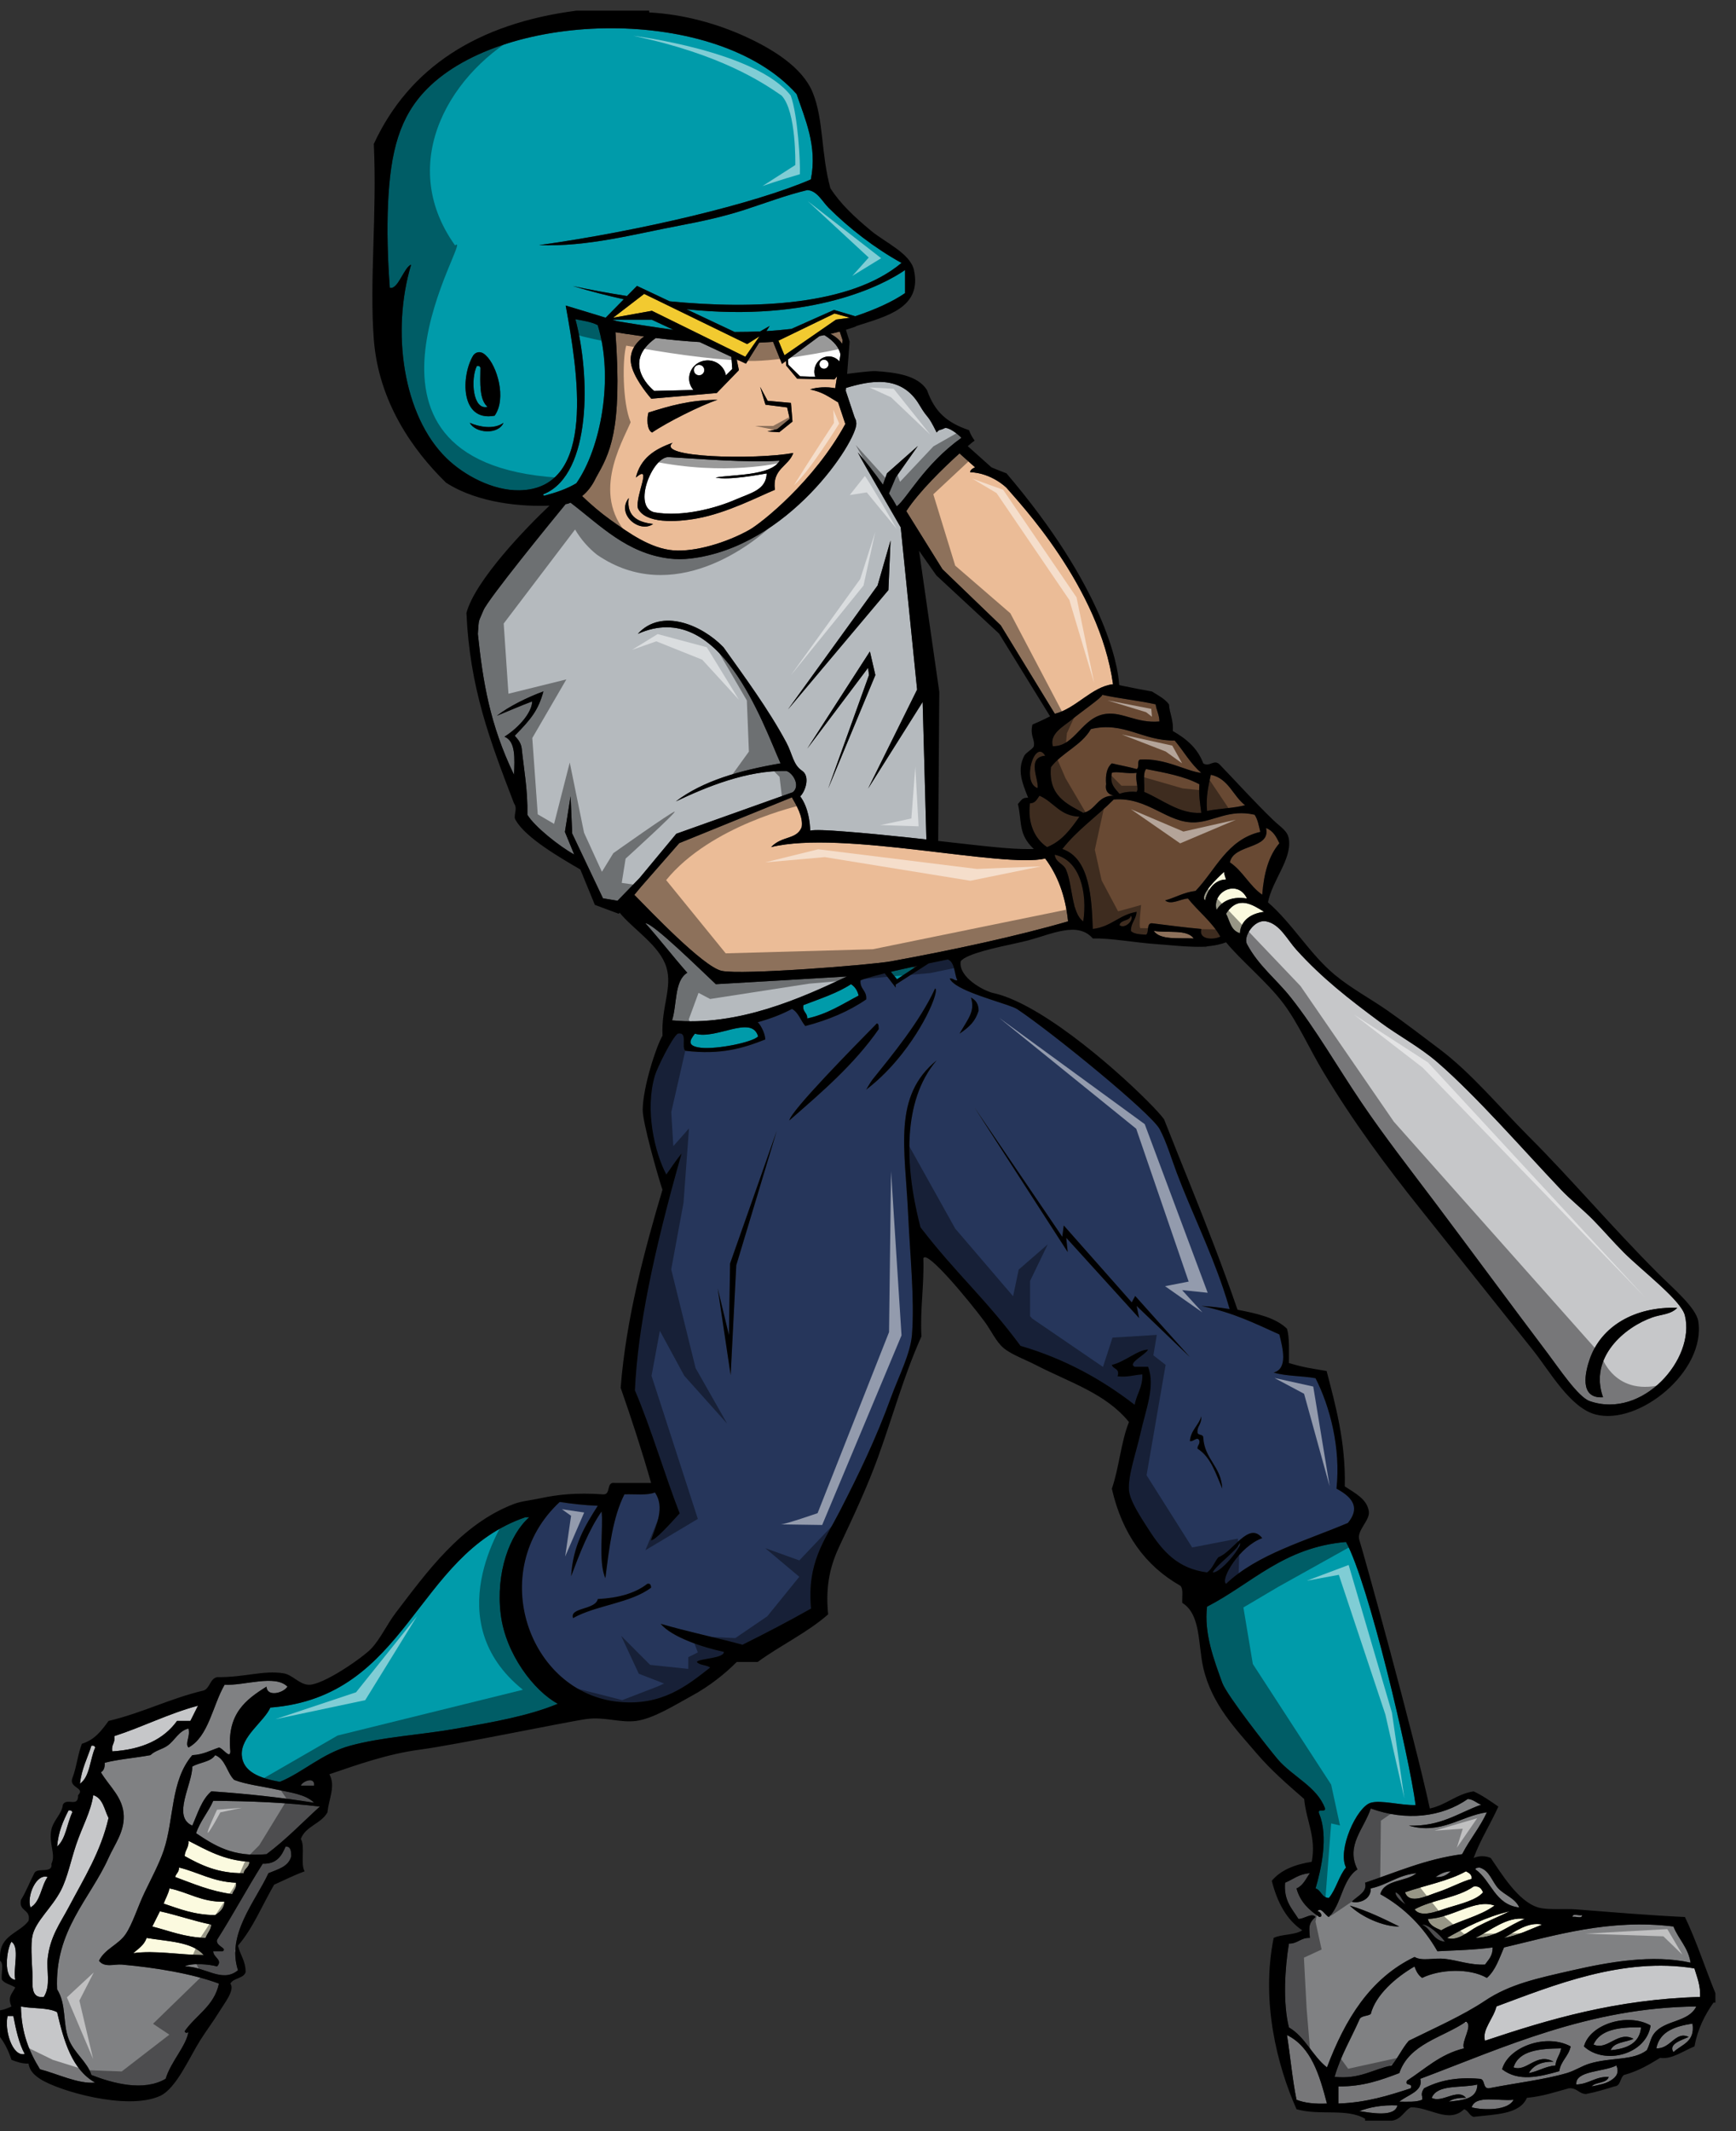
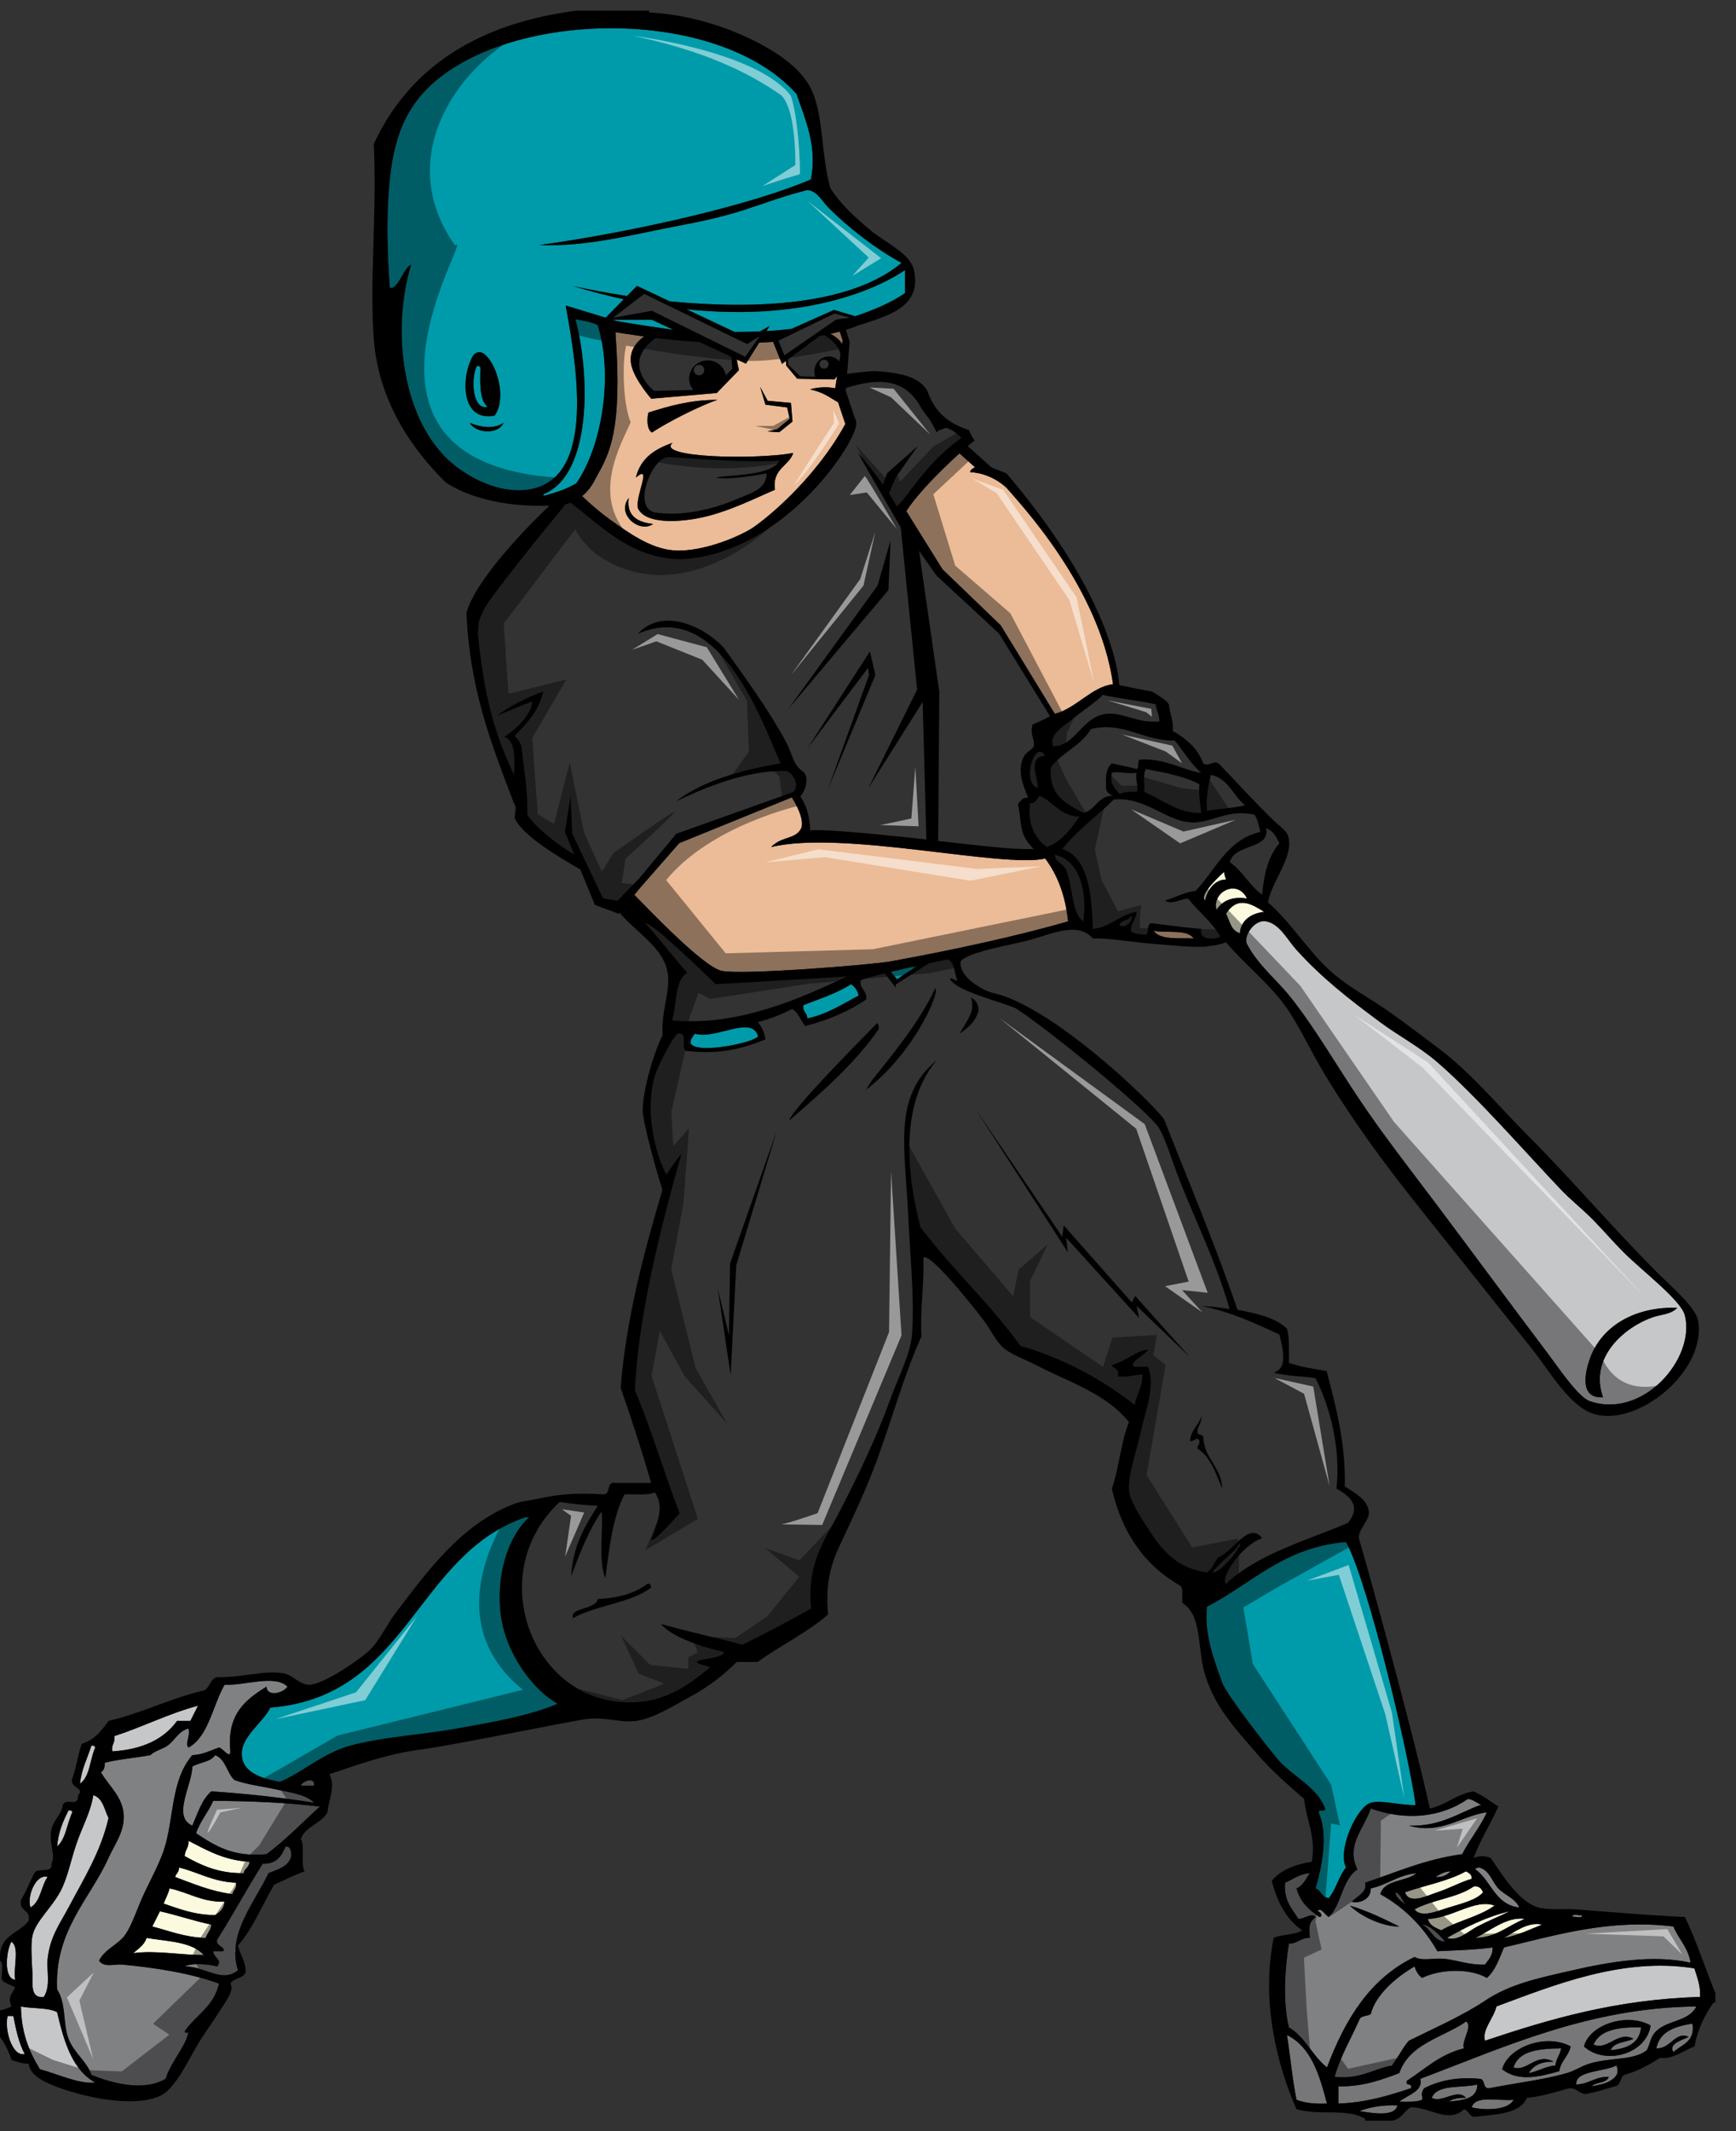
<svg xmlns="http://www.w3.org/2000/svg" version="1.1" id="Layer_1" x="0px" y="0px" width="163px" height="200px" viewBox="0 0 163 200" style="enable-background:new 0 0 163 200;" xml:space="preserve">
  <rect x="0" y="0" width="163" height="200" fill="#333333" stroke="none" />
-   <path id="color10" style="fill:#B5BABE;" d="M67.213,92.354c3.854-0.225,8.157-0.468,12.313-0.724  c-4.193,1.976-10.223,4.731-16.423,4.118c0.475-1.49,0.199-3.73,1.428-4.466c-1.439-1.634-2.582-3.137-3.933-4.645  C61.298,86.598,65.798,91.029,67.213,92.354z M84.116,44.783l2.066-2.933l-2.9,2.566l-0.377,1.065  c-0.756-1.064-1.644-2.194-2.364-3.031c0.133,0.289,1.457,2.584,2.587,4.536l0.021,0.063l0.007-0.014  c0.607,1.048,1.148,1.983,1.417,2.45l1.539,15.225l-4.604,9.292l5.124-8.129l0.208,7.63l0.144,5.271  c-0.312-0.035-0.634-0.07-0.959-0.105c-0.303-0.033-0.609-0.066-0.919-0.099c-1.989-0.21-4.085-0.414-5.768-0.54  c-1.65-0.141-2.858-0.194-3.264-0.084c-0.017-0.735-0.168-2.177-0.936-3.216c0.512-0.512,0.929-1.892,0.183-2.395  c-0.872-0.588-0.882-1.522-1.493-2.669c-1.667-3.119-4.022-6.289-5.9-8.931c-2.02-2.099-5.819-3.706-8.043-1.252  c7.72-3.45,11.74,8.452,13.406,12.148c-3.812,0.657-7.297,1.641-9.832,3.573c2.856-1.36,6.694-2.94,10.369-2.858  c0.6,0.156,1.356,1.365,0.619,1.993l-10.945,3.9l-3.457,4.16l-2.062,2.126l-1.368-0.228l-2.889-6.081l-0.152-3.497l-0.532,3.345  l0.873,2.122c-1.354-0.734-3.744-2.627-4.398-3.731c0.047-2.31-0.321-4.205-0.536-6.252c-0.073-0.523-0.372-0.848-0.653-1.161  c1.529-1.557,2.21-2.383,2.695-4.16c-1.483,0.542-3.228,1.398-4.366,2.284c0.935-0.375,2.198-0.936,3.311-1.346  c-0.017,0.998-1.171,2.402-2.597,3.311c1.059,0.431,0.953,2.025,0.892,3.573c-2.279-4.715-2.924-8.758-3.396-13.219  c0.108-1.519,0.03-1.003,0.525-2.212c0.429-1.041,6.248-8.181,7.717-9.966c0.097-0.015,0.186-0.031,0.255-0.047  c0.003-0.017,0.086-0.043,0.207-0.088c2.813,2.142,5.272,4.752,9.293,5.245c0.613,0.075,1.318,0.068,1.92,0  c9.27-1.049,15.671-11.033,15.621-12.676c-0.008-0.252-0.078-0.426-0.151-0.539l-0.839-2.518l0.021-0.281  c2.18-0.644,5.166-1.337,6.897,1.604c0.846,1.437,0.688,0.698,1.615,2.578c0.267-0.333,0.296-0.176,0.716-0.392  c0.313-0.186,1.266,0.514,1.609,0.892c-3.523,2.527-5.117,5.725-6.079,6.432c-0.181-0.35-0.434-0.766-0.727-1.213L84.116,44.783z   M82.19,63.347l-0.512-2.217l-5.883,9.122l5.712-7.587l0.086,0.682l-3.837,10.657L82.19,63.347z M73.984,66.575l9.432-11.204  l0.202-4.653L82.4,54.941L73.984,66.575z" />
-   <path id="color9" style="fill:#F2CA30;" d="M70.154,32.287l1.162-0.731l-1.336,1.923l-8.768-4.313l-3.648,0.655l2.919-2.243  L70.154,32.287z M78.359,29.416l-5.265,2.55l0.556,1.378l4.532-3.132c0.002-0.005,0.007-0.007,0.008-0.012  c0.006-0.001,0.01-0.002,0.017-0.004l0.296-0.205l1.311-0.176L78.359,29.416z" />
  <path id="color8" style="fill:#C6C7C9;" d="M117.087,88.601c1.1,2.051,2.742,3.273,4.111,5.003c2.352,2.968,4.341,6.462,6.615,9.825  c2.145,3.177,4.602,6.32,6.971,9.468c3.113,4.14,7.089,9.535,10.546,14.112c1.054,1.394,2.841,4.086,3.933,4.467  c4.966,1.734,9.949-3.968,8.938-8.039c-0.354-1.423-4.012-4.187-5.721-5.895c-1.022-1.021-1.933-2.091-2.86-3.037  c-1.015-1.035-2.127-1.9-3.04-2.858c-3.563-3.749-7.949-8.799-11.617-11.969c-1.695-1.463-3.671-2.495-5.363-3.752  c-2.973-2.207-5.425-4.103-7.864-6.789c-0.879-0.966-1.556-2.435-2.859-2.681C117.745,86.246,116.698,87.924,117.087,88.601z   M149.263,127.545c1.073-3.088,4.216-4.948,8.223-4.824c-0.604,0.637-1.514,0.611-2.323,0.895c-2.618,0.914-5.983,3.752-4.648,7.503  C148.181,131.269,148.897,128.596,149.263,127.545z" />
-   <path id="color7" style="fill:#684933;" d="M98.316,79.491c-1.207-0.798-1.846-2.333-1.608-4.109  c0.524-0.012,0.665-0.408,0.894-0.714c1.335,0.572,1.906,1.907,3.754,1.965C100.543,77.787,99.719,78.929,98.316,79.491z   M99.032,80.206c0.081,0.752,0.845,0.822,1.073,1.429c0.609,1.415,0.504,4.082,1.608,4.823  C102.113,83.788,101.412,80.695,99.032,80.206z M97.424,73.953c0.16-0.729-1.075-2.894,0.714-3.037  C97.161,69.274,95.884,73.445,97.424,73.953z M101.715,76.276c1.22-0.269,1.329-1.649,2.86-1.608  c-0.347-0.068-0.857-0.335-0.716-1.072c-0.076-0.909,0.079-1.589,0.537-1.965c0.768,0.185,1.583,0.323,2.322,0.536  c0.31-0.108-0.014-0.848,0.358-0.894c2.35-0.143,4.268,1.094,5.72,1.252c-1.003-0.843-1.652-2.042-2.501-3.038  c-2.989,0.063-4.764-1.819-7.866-1.072c-0.895,1.548-2.696,2.189-3.753,3.574C98.432,74.673,100.133,75.416,101.715,76.276z   M109.4,84.492c0.979-0.271,1.742-0.758,2.859-0.893c1.896-1.979,2.943-4.801,6.077-5.539c-0.141-0.575-0.245-1.184-0.536-1.607  c-2.368-0.547-3.809,0.623-5.541,0.715c-2.656,0.141-4.453-2.409-7.686-2.144c-1.576,1.582-3.443,2.872-4.827,4.645  c2.601,0.859,2.755,4.692,2.86,7.503c1.715-0.191,2.483-1.331,4.112-1.607c-0.042,0.731-0.541,1.006-0.535,1.786  c0.261,0.336,1.072,0.336,1.431,0.357c0.306-0.229,0.002-1.068,0.535-1.072c1.542,0.187,3.058,0.399,4.646,0.536  c-0.287,1.076,1.267,1.014,1.788,0.715c-0.801-1.403-2.061-2.348-3.039-3.572C110.901,84.334,109.942,84.964,109.4,84.492z   M104.396,72.525c-0.215,1.108,0.316,1.471,0.714,1.964c0.446-0.15,0.958-0.234,1.608-0.18c0.243-0.294-0.145-1.041,0-1.785  C105.863,72.643,104.755,72.341,104.396,72.525z M112.795,76.275c-0.103-0.849-0.258-1.647-0.178-2.68  c-1.393-0.752-3.211-1.079-5.005-1.429c-0.342,0.432-0.112,1.435-0.18,2.143C109.156,75.04,110.755,76.405,112.795,76.275z   M116.907,75.561c-1.148-0.875-1.544-2.505-3.217-2.858c-0.221,1.029-0.475,2.027-0.357,3.395  C114.475,75.87,115.822,75.846,116.907,75.561z M103.857,66.987c1.573-0.192,2.88,0.905,5.006,0.714  c-0.015-0.641-0.277-1.032-0.356-1.607c-1.604-0.362-3.4-0.532-5.006-0.893c-0.002,0.235-2.013,1.618-2.859,2.321  c-0.764,0.634-2.127,1.322-1.788,2.501C100.954,70.072,101.567,67.266,103.857,66.987z M118.874,77.705  c0.476,2.015-3.031,1.456-3.396,3.215c1.216,0.81,1.838,2.213,3.039,3.038c0.147-1.996,0.613-3.676,1.609-4.824  C119.842,78.524,119.529,77.944,118.874,77.705z M106.182,85.921c-0.111,0.544-0.96,0.349-1.072,0.893  C105.636,87.229,106.53,86.298,106.182,85.921z" />
  <path id="color6" style="fill:#EBBC97;" d="M94.504,45.774c1.107,1.312,8.729,9.269,10.002,18.432  c-1.989,0.227-3.463,2.27-5.464,2.777l-0.014-0.022c-0.002-0.008-0.003-0.017-0.004-0.027c-0.001,0.002-0.008,0.005-0.009,0.006  l-5.052-8.256l-5.473-5.267l-3.395-5.453c1.145-1.776,3.471-4.047,4.995-5.419l1.46,1.307c0,0-0.476,0.19-0.461,0.459  C93.122,44.384,94.504,45.774,94.504,45.774z M79.069,32.266l0.052-0.329l-0.275-0.824c-0.259,0.069-0.549,0.141-0.873,0.213  C78.505,31.608,78.851,31.929,79.069,32.266z M63.247,51.647c-2.172-0.167-4.221-1.644-5.951-2.878  c-0.926-0.662-1.812-1.426-2.641-2.218c0.436-0.353,0.908-0.884,1.295-1.708c1.249-2.228,2.516-4.302,1.836-13.669  c0.444,0.054,1.183,0.2,1.192,0.18c0.515,0.083,1.006,0.149,1.501,0.217c-1.265,0.923-1.432,1.995-1.13,2.946  c0.431,1.363,1.803,2.896,1.803,2.896l6.146-0.534l2.079-2.144c0,0-0.117-0.587-0.21-1.018l0.873,0.408l1.239-1.972  c0.454-0.021,0.887-0.048,1.307-0.079l0.837,2.074l0.375-0.278l0.014,0.423l1.04,1.245l3.494,0.068c0,0,0.105-0.114,0.249-0.306  l-0.178,1.132c-0.764-0.163-1.777-0.098-2.359,0.114c0.839,0.171,1.373,0.443,1.86,0.74c0.257,0.155,0.509,0.315,0.776,0.471  l0.661,1.981l0.027,0.023c-2.927,5.382-7.888,9.326-9.032,9.964C68.198,50.932,65.271,51.801,63.247,51.647z M71.373,36.299  l0.499,1.675l2.037,0.259l0.242,1.071l-1.17,0.96l-0.924,0.222l1.108,0.074l1.245-1l-0.145-1.753l-2.189-0.197L71.373,36.299z   M61.229,40.587c1.366-0.942,4.594-2.562,6.137-3.066c-2.557,0-4.536,0.578-6.478,1.193C60.73,39.219,60.722,40.356,61.229,40.587z   M61.324,49.168c-1.153-0.13-2.557-0.546-2.288-2.438C57.83,48.28,60.059,50.076,61.324,49.168z M65.461,48.648  c2.821-0.514,5.752-2.049,7.297-2.686c-0.266-1.992,1.277-2.176,1.728-3.453c-3.617,0.65-12.991,0.443-11.326-0.96  c-1.746,0.613-3.012,1.47-3.456,3.262c1.595-1.348-0.066,1.694,0.19,2.878C60.569,49.146,63.454,49.014,65.461,48.648z   M108.327,87.352c0.607,0.882,2.333,0.645,3.754,0.714C111.481,87.177,109.603,87.565,108.327,87.352z M72.398,79.491  c1.053-1.097,2.411-0.676,2.875-1.88c0.166-0.971-0.543-2.125-0.922-2.789l-10.576,4.297l-3.623,4.135l-0.641,0.775  c0.021-0.017,0.038-0.032,0.059-0.048c1.455,1.477,6.454,6.733,8.181,7.12c1.858,0.415,14.069-0.557,15.909-0.893  c5.741-1.046,11.823-2.356,16.625-3.75c-0.248-2.432-0.997-4.362-2.146-5.895C94.166,81.497,79.046,77.851,72.398,79.491z" />
  <path id="color5" style="fill:#009BAA;" d="M71.181,97.256c-0.533,0.564-3.935,1.235-5.38,1.062  c-1.345-0.161-1.041-0.694-0.555-1.32C67.25,97.599,70.591,95.182,71.181,97.256z M79.905,92.354  c-1.296,0.85-2.921,1.368-4.469,1.965c-0.118,0.653,0.387,0.684,0.356,1.251c1.913-0.412,3.301-1.348,4.827-2.145  C80.51,92.94,80.266,92.589,79.905,92.354z M80.297,29.677c1.871-0.622,3.502-1.359,4.683-2.171v-2.167  c-1.983,1.38-8.729,4.928-20.522,3.68l4.52,2.132c0.848,0,1.65-0.017,2.4-0.053l0.891-0.513l-0.307,0.486  c0.855-0.051,1.629-0.125,2.35-0.208l4.002-1.783L80.297,29.677z M57.511,30.007c0.138,0.041,0.273,0.085,0.412,0.125  c1.158,0.205,3.633,0.586,5.307,0.817l-2.019-0.942H57.511z M54.026,29.955c1.4,5.227,1.537,14.491-2.911,16.389  c-0.094,0-0.19,0.136-0.001,0.167c1.101-0.289,2.137-0.642,3.003-1.167c2.273-3.247,3.549-9.846,2.002-14.838  C55.448,30.182,54.81,30.104,54.026,29.955z M45.775,38.176c-0.775-0.67-0.691-2.201-0.667-3.667  c-0.036-0.13-0.14-0.194-0.334-0.167C44.169,35.571,44.385,38.532,45.775,38.176z M58.572,28.083l-1.705,1.73  c-1.252-0.378-2.488-0.772-3.751-1.141c1.095,6.028,3.01,17.203-4.338,17.338c-2.51,0.046-5.203-1.411-6.84-3  c-4.112-3.997-5.213-11.919-3.336-18.171c-0.666,0.218-1.231,2.389-2.002,2.167c-0.204-2.789-0.272-5.424-0.167-7.835  c0.22-4.971,1.083-8.223,3.671-10.836c7.383-7.456,27.266-7.863,34.698,0.5c0.761,2.291,1.968,4.854,1.334,8.002  c-5.238,2.271-16.049,4.843-25.522,6.168c4.568,0.172,8.958-1.038,13.18-1.833c2.146-0.405,4.193-0.854,6.171-1.5  c2.002-0.654,3.884-1.367,5.839-1.834c0.916,0.054,1.388,1.054,2.002,1.668c1.884,1.882,4.318,3.779,6.84,5.168  c-4.759,3.996-13.817,4.384-21.773,3.6l-3.063-1.445l-0.938,0.951c-1.722-0.269-3.687-0.627-5.087-0.939  C55.448,27.339,57.042,27.748,58.572,28.083z M46.442,39.01c1.144-1.602,0.239-4.699-0.833-5.668c-0.467-0.458-0.929-0.32-1.168,0  C43.302,35.173,43.152,39.616,46.442,39.01z M47.277,39.676c-0.913,0.664-2.332,0.373-3.169,0  C44.64,40.665,46.776,40.824,47.277,39.676z M47.014,151.482c-0.48-3.904,0.838-7.496,2.681-9.11h-0.358  c-10.392,3.549-11.019,16.854-23.953,17.863c-0.598,1.332-2.786,2.708-2.682,4.465c0.091,1.538,1.648,2.168,3.575,2.502  c2.126-0.855,3.979-2.676,6.614-3.393c3.041-0.829,6.628-1.004,10.011-1.608c3.354-0.599,6.684-1.162,9.475-2.321  C50.154,158.684,47.471,155.223,47.014,151.482z M84.015,91.104c-0.129,0.031-0.248,0.061-0.375,0.091l0.585,0.692l1.669-1.098  c-0.076-0.028-0.163-0.046-0.271-0.043C85.093,90.871,84.554,90.987,84.015,91.104z M126.381,144.694  c-5.872,0.503-8.838,3.91-13.048,6.073c-0.302,2.501,0.652,4.99,1.43,7.146c0.416,1.155,4.353,6.162,5.184,7.145  c1.408,1.663,3.724,2.592,4.468,4.645c0.071,0.429-0.813-0.099-0.535,0.536c0.85,2.086,0.182,5.145-0.357,6.967  c0.545,0.169,0.56,0.869,1.252,0.894c0.679-0.811,0.929-2.048,1.607-2.858c-0.823-1.646,1.007-5.688,2.323-6.073  c0.972-0.286,2.882,0.265,4.213,0.214C132.311,164.788,128.505,148.537,126.381,144.694z" />
-   <path id="color4" style="fill:#26365B;" d="M115.032,146.828c-0.438,0.427-0.88,0.746-1.164,0.726  c0.238-0.598,2.341-2.126,2.545-2.754C116.543,145.01,115.795,146.085,115.032,146.828z M126.56,142.908  c-4.013,1.706-8.51,2.93-11.441,5.717c-0.57-0.447,1.301-3.541,3.396-4.287c-1.263-1.638-2.744,1.302-4.111,1.785  c-0.386,0.448-0.564,1.104-1.073,1.429c-2.754-0.358-4.175-1.971-5.541-4.109c-0.634-0.989-1.696-2.572-1.788-3.573  c-0.124-1.374,0.683-3.593,1.073-5.359c0.487-2.21,1.424-4.438,0.715-6.25h-1.252c-0.727-0.323,0.984-1.108,1.252-1.608  c-0.917-0.023-2.18,1.151-3.396,1.429c0.108,0.426,0.777,0.294,0.536,1.072c0.941,0.105,1.534-0.133,2.323-0.18  c0.049,1.239-0.551,1.833-0.715,2.857c-3.055-2.362-6.531-4.31-10.724-5.536c-3.291-4.452-6.03-6.75-9.395-11.128  c-0.365-1.443-1.252-5.014-1-8.705c0.168-2.464,0.838-4.982,2.528-6.963c-4.165,3.389-2.964,8.251-2.682,14.471  c0.173,3.805,0.612,7.929,0.359,11.254c-0.141,1.838-1.255,3.935-1.967,5.896c-1.386,3.813-2.951,7.07-4.827,10.718  c-1.435,2.788-3.072,4.782-2.682,9.111c-2.094,1.183-4.248,2.304-6.435,3.394c-2.531-0.688-5.199-1.237-7.688-1.967  c1.055,1.27,4.02,2.228,5.938,2.632c0.029,0.626-2.276,0.611-2.541,0.941c0.249,0.346,0.926,0.266,1.251,0.535  c-2.182,1.707-4.511,3.611-8.58,3.217c-8.457-0.82-12.501-12.289-5.545-18.756c1.142,0.168,2.312,0.31,3.574,0.357  c-1.184,1.854-2.336,3.738-2.502,6.609c0.815-2.163,1.644-4.311,2.859-6.074c0.185,1.457-0.34,4.758,0.359,6.253  c0.356-2.859,0.7-5.729,1.787-7.861c0.975-0.038,2.149,0.122,2.86-0.178c0.966,1.384,0.123,3.073-0.358,4.465  c0.281,0.16,1.888-1.628,2.682-2.503c-1.4-3.604-2.701-8.044-4.202-11.546c0.264-5.817,1.745-12.958,4.38-22.215  c-0.679,0.848-0.949,1.312-1.429,1.965c-1.097-2.06-2.032-6.055-1.072-9.29c0.211-0.709,1.593-3.532,2.144-3.929  c0.988-0.212,0.3,1.249,0.715,1.608c3.322,0.401,5.411-0.233,7.503-1.061c0-0.597-0.479-1.439-0.709-1.617  c1.166-0.323,2.251-0.73,3.219-1.251c0.615,0.339,0.811,1.096,1.25,1.608c2.174-0.568,4.1-1.382,5.721-2.502  c0.073-0.848-0.609-0.938-0.536-1.786c0.223-0.09,0.463-0.162,0.697-0.238c0.188-0.062,0.389-0.112,0.584-0.167  c0.258-0.071,0.54-0.145,0.833-0.218c0.052-0.013,0.104-0.026,0.156-0.039l1.037,1.346l-0.009-0.285l2.108-1.352l1.003-0.644  c0.728-0.152,1.363-0.281,1.794-0.367c0.188,0.072,0.313,0.207,0.407,0.373c0.136,0.241,0.203,0.553,0.27,0.864  c0.056,0.26,0.112,0.518,0.217,0.729c-0.319,0.022-0.376-0.219-0.716-0.179c0.079,0.21,0.302,0.417,0.609,0.62  c1.481,0.975,5.082,1.829,5.728,2.259c3.262,2.174,12.557,9.746,13.374,11.258c0.632,1.17,1.106,2.771,1.608,4.109  c1.347,3.567,3.07,7.029,4.371,10.887c0.209,0.62,0.409,1.247,0.593,1.89c-0.019-0.003-0.033-0.005-0.051-0.008  c-0.898-0.144-1.622-0.229-2.612-0.292c3.042,0.637,5.029,1.645,7.33,2.68c0.291,1.19,0.848,3.22-0.536,3.572  c1.134,0.355,2.677,0.302,3.933,0.537c1.35,2.645,2.378,6.549,1.966,10.36C127.114,140.561,127.674,141.552,126.56,142.908z   M61.135,148.981c-0.02-0.218-0.054-0.424-0.358-0.358c-1.135,0.889-2.72,1.331-4.647,1.429c-0.222,1.031-2.679,0.774-2.324,1.788  C55.98,150.619,59.206,150.445,61.135,148.981z M90.094,96.998c0.95-0.647,1.473-1.149,1.788-2.143  c0.012-0.667-0.288-1.023-0.716-1.251C91.573,94.92,90.905,95.565,90.094,96.998z M72.933,106.108l-1.854,5.267l-2.198,6.246  l-0.333,0.945l-0.021,1.337l-0.059,3.72l-0.025,1.66l-0.157-0.651l-0.646-2.683l-0.255-1.056l0.376,2.512l0.391,2.62l0.355,2.377  l0.058,0.389l0.037,0.247l0.013-0.245l0.004-0.072l0.417-8.148l0.096-1.847l0.775-2.572L72.933,106.108z M82.509,96.571  c-0.027-0.21,0.03-0.508-0.178-0.536c-2.138,2.174-8.058,8.175-8.223,9.111C77.132,102.51,80.186,99.906,82.509,96.571z   M84.702,98.879c1.313-1.668,2.248-3.342,2.747-4.519c0.398-0.939,0.525-1.562,0.352-1.604c-1.409,3.076-4.068,6.298-5.899,8.575  c-0.172,0.214-0.745,1.206-0.537,0.893C82.66,101.233,83.774,100.059,84.702,98.879z M111.721,127.344l-1.418-1.584l-1.481-1.655  l-2.235-2.496l-0.323,0.601l-6.384-7.216l-0.076,0.592l-0.046,0.346l-0.017,0.126l-1.328-1.956l-6.411-9.435  c-0.163-0.25-0.292-0.446-0.371-0.562c-0.069-0.102-0.105-0.151-0.105-0.14l8.725,13.528l-0.109-1.055l-0.029-0.287l0.857,0.943  l4.974,5.479l1.015,1.117l-0.238-1.147l4.173,4.005L111.721,127.344z M114.762,139.692c-0.095-2.109-1.671-2.735-1.787-4.823  c-0.021-0.337-0.59-0.123-0.536-0.535c-0.033-0.492,0.398-0.689,0.357-1.431c-0.254,0.877-0.982,1.281-1.072,2.323  c0.318,0.106,0.744-0.523,0.894,0c0.041,0.338-0.2,0.395-0.178,0.714C113.687,136.718,114.172,138.317,114.762,139.692z" />
  <path id="color3" style="fill:#C6C7C9;" d="M132.461,195.963c-2.069,0.674-4.145,1.337-6.795,1.429v-1.606  c2.349,0.022,4.031-0.615,5.721-1.251c0.929-2.764,4.065-3.32,6.258-4.821c0.709,0.318-0.498,1.908-0.18,2.499  c-2.255,0.545-3.658,1.942-5.362,3.038C131.882,195.827,132.68,195.386,132.461,195.963z M131.209,197.57  c-1.432-0.061-2.584,0.157-3.575,0.535C128.638,198.245,130.961,198.724,131.209,197.57z M120.84,190.963  c0.316,2.005,0.502,4.143,0.894,6.072c0.763,0.311,1.738,0.407,2.861,0.358C123.89,194.7,123.115,192.085,120.84,190.963z   M138.716,195.607c-1.48,0.365-3.759-0.066-4.288,1.251c0.942,0.533,2.432-0.941,3.217-0.001c-0.67-0.015-1.236,0.074-1.609,0.357  C137.317,197.067,138.689,197.008,138.716,195.607z M133.354,195.072c7.839-2.944,15.831-6.687,25.92-6.789  c-0.733,1.504-2.917,1.24-3.934,2.501c-0.379,0.467-0.392,0.963-0.714,1.606c-1.301,1.001-3.347,0.645-5.363,1.251  c-0.77,0.231-1.367,0.665-2.146,0.893c-2.168,0.634-4.728,0.915-7.329,1.429c-0.619,0.024-0.285-0.905-0.893-0.892  c-2.218-0.193-3.845,0.205-5.184,0.892c-0.414,0.593-0.073,0.775-0.18,1.072c-0.537,0.237-1.367,0.183-2.146,0.181  C132.148,196.576,133.664,196.249,133.354,195.072z M148.726,192.032c1.918,1.783,5.852,0.77,6.256-1.965  C152.822,188.83,149.263,189.958,148.726,192.032z M141.039,194.177c1.532,1.18,3.437,0.726,5.363,0.18  c0.152-0.981,0.875-1.391,1.073-2.324C145.207,190.786,141.633,192.05,141.039,194.177z M138.179,197.75  c1.17,0.299,3.478,0.285,3.933-0.715C140.721,197.193,138.535,196.557,138.179,197.75z M143.543,194.534  c0.909-0.162,1.519-0.625,2.503-0.714c0.059-0.656,0.44-0.988,0.534-1.607c-2.052,0.032-3.973,0.197-4.468,1.787  c1.237,0.462,2.143-1.426,3.754-0.537C144.71,193.44,143.958,193.819,143.543,194.534z M159.63,187.388  c0.042-1.112-0.291-1.851-0.535-2.679c-6.71-1.097-13.27,1.603-18.591,3.573c-0.232,1.081-1.381,2.188-1.072,3.215  C145.5,189.465,151.753,187.615,159.63,187.388z M148.011,195.606c1.208-0.044,1.749-0.751,3.04-0.715  c-0.2,0.636-1.221,0.449-1.61,0.894c1.113-0.201,2.922-0.65,2.324-1.965C150.63,194.431,147.856,194.292,148.011,195.606z   M153.375,191.319c-0.734,0.339-1.848,0.297-2.145,1.071c1.52-0.146,2.704-0.632,2.859-2.144c-2.068-0.042-3.849,0.203-4.469,1.607  C150.922,192.461,151.915,190.528,153.375,191.319z M155.519,192.212c1.331,0.076,1.795-1.656,3.037-1.072  c-0.566,0.273-1.962,0.651-1.429,1.429c0.756-0.734,2.052-0.928,1.788-2.68C157.27,190.148,155.833,190.621,155.519,192.212z   M0.716,189.176c-0.317,1.236,0.413,3.852,1.608,3.57c-0.547-1-0.822-2.271-1.071-3.57H0.716z M6.436,169.882  c-0.502,0.986-0.962,2.018-1.073,3.395c0.829-0.72,0.925-2.171,1.431-3.218C6.755,169.921,6.644,169.854,6.436,169.882z   M8.759,168.452c-0.254,1.634-1.014,2.888-1.608,4.645c-0.504,1.494-0.813,3.095-1.429,4.288c-0.858,1.661-2.392,2.893-2.682,4.286  c-0.158,0.761-0.068,2.186,0,3.395c0.06,1.016-0.265,2.49,1.073,2.321c0.678-1.059,0.239-2.493,0.358-3.572  c0.228-2.107,1.187-3.351,1.966-4.822c1.442-2.73,3.017-5.206,3.754-8.396C9.791,169.806,9.669,168.736,8.759,168.452z   M4.47,176.135c-1.063-0.349-1.974,1.779-1.609,2.858C3.818,178.459,3.846,177,4.47,176.135z M1.431,185.78  c-0.216-1.093,0.446-3.065-0.358-3.57C0.637,182.869,0.245,185.654,1.431,185.78z M5.363,188.817  c-0.854-0.455-2.315-0.309-3.396-0.534c0.031,2.527,0.81,4.311,1.787,5.894c1.613,0.413,3.601,1.402,5.184,1.251  C6.765,194.206,6.006,191.57,5.363,188.817z M10.547,164.345c2.809-0.173,4.829-1.13,6.077-2.859h1.252  c0.236-0.48,0.48-0.949,0.715-1.428c-2.814,0.758-5.164,1.985-7.864,2.857C10.851,163.577,10.421,163.682,10.547,164.345z   M8.938,163.986c-0.04-0.14-0.149-0.207-0.356-0.178c-0.369,1.177-0.925,2.17-1.073,3.571  C8.452,166.716,8.438,165.096,8.938,163.986z" />
  <path id="color2" style="fill:#FBFADF;" d="M144.794,180.6c-1.157,0.453-2.214,1.005-3.575,1.252  C142.204,181.282,143.512,180.302,144.794,180.6z M138.537,181.852c2.072-0.071,3.082-1.207,4.648-1.787  C141.489,179.82,139.911,181.187,138.537,181.852z M139.253,177.565c-0.162-0.315-0.332-0.62-0.894-0.536  c-1.496,1.065-3.895,1.23-5.543,2.143c0.64,0.844,2.141,0.145,3.219-0.178C137.218,178.637,138.665,178.277,139.253,177.565z   M141.757,179.351c-2.268,0.533-4.112,1.488-5.901,2.501c1.054,0.34,1.959-0.6,2.86-1.072  C139.686,180.272,140.773,179.83,141.757,179.351z M138.179,176.314c0.031-0.448-0.274-0.56-0.534-0.714  c-1.646,0.916-3.815,1.309-5.722,1.965c0.392,1.196,2.056,0.322,3.039,0C136.124,177.183,137.308,176.53,138.179,176.314z   M134.068,180.065c0.149,0.627,0.713,0.835,1.252,1.072c1.547-0.896,3.598-1.287,5.006-2.322  C138.495,178.143,136.336,180.006,134.068,180.065z M117.085,84.315c-0.876-1.861-3.326-0.658-2.859,1.071  C114.6,84.775,115.406,84.046,117.085,84.315z M115.121,85.744c0.38,0.752,0.439,1.558,1.299,1.832  c0.075-1.235,1.098-1.878,2.276-2.01C117.62,84.901,116.236,83.97,115.121,85.744z M114.941,81.813  c-0.63,0.545-2.357,2.234-1.788,2.679c0.112-0.623,0.681-1.94,1.966-1.964C115.119,82.528,114.909,81.966,114.941,81.813z   M14.301,180.778c1.611,0.414,3.036,1.014,5.005,1.073c0.149-0.449,0.49-0.703,0.536-1.252c-1.679-0.346-3.17-0.882-4.827-1.249  C14.781,179.828,14.535,180.3,14.301,180.778z M12.513,183.279c2.109-0.284,4.285,0.171,6.613,0.18  c-1.065-1.257-3.375-1.271-5.361-1.607C13.545,182.523,12.988,182.861,12.513,183.279z M15.375,178.633  c1.473,0.495,2.871,1.063,4.826,1.074c0.444-0.27,0.817-0.612,0.893-1.252c-2.189,0.046-3.399-0.889-5.183-1.25  C15.803,177.752,15.531,178.136,15.375,178.633z M16.447,176.135c1.696,0.624,3.312,1.334,5.361,1.607  c0.104-0.373,0.444-0.51,0.358-1.071c-2.178-0.086-3.545-0.985-5.363-1.43C16.831,175.686,16.523,175.794,16.447,176.135z   M17.339,174.168c1.533,0.853,3.134,1.635,5.543,1.607c0.071-0.463,0.533-0.537,0.536-1.07c-2.42-0.143-4.021-1.105-5.721-1.967  C17.745,173.382,17.367,173.6,17.339,174.168z" />
  <path id="color1" style="fill:#808183;" d="M147.653,179.886c-0.029-0.388,0.635-0.081,0.895-0.179  C148.578,180.094,147.914,179.788,147.653,179.886z M131.028,177.565c-0.056,0.563,1.249,1.366,0.895,1.07  C131.618,178.285,131.506,177.742,131.028,177.565z M134.785,176.135c0.707,0.053,1.091-0.219,1.429-0.535  C135.58,175.621,135.196,175.892,134.785,176.135z M138.895,175.241c-0.14,0.04-0.354,0.005-0.358,0.179  c1.499,1.063,1.813,3.31,4.112,3.573c-0.38-0.874-1.358-1.142-1.967-1.787C140.078,176.565,139.874,175.504,138.895,175.241z   M135.677,182.208c-0.474-0.661-1.563-1.648-2.145-1.608C134.391,180.993,134.53,182.105,135.677,182.208z M157.128,180.779  c-6.018-0.747-11.163,0.854-15.909,1.965c-0.448,1.042-0.808,2.169-1.609,2.857c-1.684-0.956-4.429-0.801-6.077,0  c-0.354-0.24-0.568-0.62-0.714-1.072c-1.78,1.032-3.66,2.676-4.113,4.466c-0.316,0.222-0.942,0.132-1.071,0.536  c-0.783,1.78-1.754,3.369-2.324,5.358c2.386,0.242,3.577-0.712,5.363-1.07c0.596-0.715,0.993-1.629,1.608-2.322  c2.346-1.163,5.069-2.359,7.15-3.752c2.345-1.569,4.917-2.104,8.222-2.858c3.377-0.77,7.516-1.516,11.083-0.713  C158.509,182.733,157.6,181.973,157.128,180.779z M124.595,193.999c-1.372-1.072-2.032-2.852-3.575-3.752  c-0.572-2.29-0.388-5.505,0-7.861c0.843,0.01,1.092-0.575,1.967-0.534c-0.029-0.81-0.241-1.309,0.534-1.966  c-0.346-0.449-1.088,0.21-1.607,0.179c-0.594-0.954-1.396-1.703-1.252-3.394c0.755-0.316,1.316-0.829,2.324-0.894  c-0.374,0.521-0.626,1.162-1.253,1.429c0.341,1.268,1.186,2.03,2.146,2.681c0.438-0.018,0.038-0.591-0.178-0.534  c0.315-0.477,0.754,0.42,1.072,0.534c1.205-1.178,1.237-3.526,2.682-4.466c-1.127-2.247,0.606-3.777,1.251-5.717  c3.33,1.201,6.653,0.824,9.116-0.893c0.55,0.046,0.804,0.387,1.252,0.534c-2.149,0.773-3.778,2.062-6.793,1.967  c3.021,0.875,4.916-0.924,7.328-1.251c-0.655,1.427-1.619,2.549-2.323,3.93c-3.463,0.468-6.171,1.692-9.116,2.68  c0.24,0.872-0.697,1.218-1.251,1.786c0.674,0.186,1.819-0.19,1.787-1.251c1.571-0.335,2.552-1.261,4.289-1.429  c-0.963,0.822-3.007,0.566-3.396,1.967c2.292,1.28,4.063,3.082,5.363,5.356c1.755-0.09,3.563-0.128,5.182-0.356  c0.025,0.797-0.394,1.154-0.713,1.607c-1.373,0.068-2.609-0.412-3.755-0.536c-1.129-0.119-2.128,0.245-2.859-0.179  C128.633,185.648,126.293,189.501,124.595,193.999z M126.739,178.815c1.046,1.038,3.128,1.992,4.647,1.965  C129.913,180.05,128.434,179.323,126.739,178.815z M21.988,167.023c-0.69-0.679-0.798-1.941-1.786-2.323  c-0.419,0.655-1.474,0.671-2.146,1.073c-0.004,1.691-1.922,4.709,0,5.538c0.512-1.156,0.886-2.449,1.787-3.217  c3.347,0.228,6.571,0.579,9.652,1.073c-0.799-0.81-2.309-0.971-3.574-1.252C24.532,167.61,23.156,167.464,21.988,167.023z   M28.245,167.561h1.25C29.583,166.673,28.386,167.146,28.245,167.561z M11.441,184.352c-0.695-0.062-1.632,0.318-2.146-0.357  c0.532-1.111,1.819-1.492,2.502-2.5c0.658-0.971,1.126-2.552,1.788-3.93c0.608-1.264,1.373-2.697,1.788-3.931  c0.986-2.932,0.617-6.53,2.682-8.932c1.023-0.05,1.697-0.447,2.501-0.715c0.352,0.021,1.056,1.139,1.073,0.359  c-0.356-3.512,1.451-4.864,3.396-6.075c0.041,0.994,1.573,0.614,1.965,0c-1.169-1.173-4.072-0.07-5.899-0.18  c-1.125,1.936-1.5,4.87-3.395,5.895c-0.355-0.406,0.191-0.998,0-1.786c-0.915,0.221-1.276,1.12-1.967,1.608  c-0.508,0.36-1.131,0.437-1.609,0.893c-1.406,0.261-2.962,0.374-4.289,0.715c0.026,0.444-0.092,0.74-0.357,0.893  c0.809,1.36,2.104,2.357,2.146,4.108c0.035,1.526-0.852,2.646-1.43,3.93c-1.733,3.858-5.083,6.804-4.827,12.326  c0.889,1.413,0.518,3.186,1.073,4.646c0.501,1.322,1.776,2.169,2.146,3.394c2.004,0.779,4.899,1.575,6.971,0.357  c0.478-1.608,1.989-3.133,2.146-4.468c-0.002,0.183-0.314,0.227-0.358,0c1.05-1.511,2.771-2.352,3.218-4.466  C18.006,185.193,14.623,184.638,11.441,184.352z M18.413,172.025c1.716,1.145,3.449,2.273,6.615,1.966  c1.809-1.349,3.35-2.963,5.004-4.467c-3.141-0.374-6.51-0.519-10.011-0.536C19.552,170.069,18.801,170.866,18.413,172.025z   M26.815,173.277c-0.37,0.88-0.844,1.657-2.146,1.607c-1.479,2.332-2.805,4.817-4.289,7.145c-0.162,0.592,0.993,0.775,0.535,1.07  h-0.894c-0.004,0.604,0.94,0.796,0.359,1.429c-0.694-0.204-2.371-0.361-3.04,0c1.885-0.033,3.491,1.602,5.005,0.358  c-1.093-3.375,1.613-6.418,2.86-9.11c0.877-0.372,1.9-0.601,2.145-1.607C27.33,173.715,27.317,173.252,26.815,173.277z" />
-   <path id="fill" style="fill:#FFFFFF;" d="M73.204,43.228c-0.802,1.438-4.474,1.294-6.015,1.583c1.24,0.276,4.091-0.27,4.799-0.385  c-0.055,1.56-1.492,1.828-2.962,2.468c-1.662,0.726-4.883,1.665-7.597,1.178c-2.084-0.529-0.16-5.231,1.344-5.18  C66.051,43.072,69.87,43.423,73.204,43.228z M61.424,36.684l3.684-0.089c-0.248-0.293-0.404-0.664-0.404-1.075  c0-0.94,0.78-1.703,1.744-1.703c0.856,0,1.562,0.605,1.708,1.4l0.599-0.596l-0.082-1.134l-2.978-1.389  c-1.288-0.077-2.66-0.201-4.118-0.38C58.156,34.131,61.424,36.684,61.424,36.684z M77.4,31.446c-0.146,0.03-0.293,0.059-0.45,0.088  l-2.966,2.199l0.033,0.487l1.107,1.091l1.423,0.043c-0.051-0.147-0.088-0.301-0.088-0.467c0-0.795,0.613-1.439,1.371-1.439  c0.392,0,0.733,0.182,0.983,0.458l0.1-0.646C78.802,32.678,78.384,32.045,77.4,31.446z M65.146,34.727  c0,0.271,0.221,0.492,0.492,0.492c0.271,0,0.491-0.221,0.491-0.492s-0.221-0.492-0.491-0.492  C65.367,34.235,65.146,34.456,65.146,34.727z M77.369,33.752c-0.236,0-0.428,0.191-0.428,0.427c0,0.235,0.191,0.426,0.428,0.426  c0.235,0,0.427-0.191,0.427-0.426C77.796,33.943,77.604,33.752,77.369,33.752z" />
  <path id="outline" d="M83.416,55.371l-9.432,11.204L82.4,54.941l1.218-4.223L83.416,55.371z M75.796,70.252l5.712-7.587l0.086,0.682  l-3.837,10.657l4.434-10.657l-0.512-2.217L75.796,70.252z M60.777,148.623c-1.135,0.889-2.72,1.331-4.647,1.429  c-0.222,1.031-2.679,0.774-2.324,1.788c2.175-1.221,5.4-1.395,7.33-2.858C61.115,148.764,61.082,148.558,60.777,148.623z   M126.739,178.815c1.046,1.038,3.128,1.992,4.647,1.965C129.913,180.05,128.434,179.323,126.739,178.815z M141.039,194.177  c0.594-2.127,4.168-3.391,6.437-2.145c-0.198,0.934-0.921,1.343-1.073,2.324C144.475,194.902,142.571,195.356,141.039,194.177z   M145.866,193.463c-1.156-0.023-1.908,0.356-2.323,1.071c0.909-0.162,1.519-0.625,2.503-0.714c0.059-0.656,0.44-0.988,0.534-1.607  c-2.052,0.032-3.973,0.197-4.468,1.787C143.349,194.462,144.255,192.574,145.866,193.463z M81.901,101.331  c-0.172,0.214-0.745,1.206-0.537,0.893c1.296-0.99,2.41-2.165,3.338-3.345c1.313-1.668,2.248-3.342,2.747-4.519  c0.398-0.939,0.525-1.562,0.352-1.604C86.391,95.833,83.732,99.055,81.901,101.331z M148.726,192.032  c0.537-2.074,4.096-3.202,6.256-1.965C154.578,192.803,150.644,193.815,148.726,192.032z M153.375,191.319  c-0.734,0.339-1.848,0.297-2.145,1.071c1.52-0.146,2.704-0.632,2.859-2.144c-2.068-0.042-3.849,0.203-4.469,1.607  C150.922,192.461,151.915,190.528,153.375,191.319z M161.064,187.031v0.894h-0.179c-0.813,1.15-1.479,2.45-1.787,4.107  c-1.04,0.412-2.13,1.246-3.217,1.072c-1.039,0.631-2.078,1.258-3.398,1.608c-0.388,0.267-0.285,1.024-0.893,1.071  c-0.864,0.268-1.73,0.534-2.681,0.715c-0.69-0.025-0.826-0.603-1.608-0.536c-1.266,0.344-2.459,0.76-3.934,0.895  c-0.687,1.575-2.987,1.539-5.006,1.785c-0.415-0.121-0.479-0.594-0.893-0.715c-1.462,1.389-3.252-0.229-5.007-0.178  c-0.652,0.359-0.883,1.142-1.786,1.25h-2.504v-0.179c-1.732-1.019-4.224-0.269-6.435-0.894c-1.817-4.09-3.357-10.121-2.146-16.076  c0.764-0.369,2.011-0.254,2.682-0.715c-1.496-1.005-2.352-2.652-2.86-4.645c0.837-1.007,2.157-1.535,3.754-1.784  c0.43-2.354-0.496-3.741-0.716-5.896c-1.561-1.357-3.097-2.681-4.468-4.286c-1.897-2.225-4.205-4.554-5.005-8.04  c-0.504-2.194-0.206-4.984-1.968-6.073c-0.037-0.559,0.121-1.313-0.179-1.607c-3.307-1.874-5.473-4.893-6.435-9.11  c0.679-1.94,0.854-4.386,1.607-6.252c-2.174-2.691-5.581-3.72-8.758-5.359c-1.031-0.532-2.309-0.983-3.038-1.607  c-0.689-0.589-1.179-1.684-1.789-2.499c-1.444-1.937-5.421-6.754-5.721-5.896c0.085,2.586-0.316,4.685-0.179,7.323  c-1.683,3.75-2.664,7.451-4.112,11.434c-0.979,2.691-2.277,5.469-3.575,8.219c-0.819,1.734-1.358,3.658-1.073,6.43  c-1.962,1.729-4.481,2.905-6.613,4.466h-1.967c-1.075,1.086-2.566,2.286-4.29,3.216c-1.474,0.794-3.524,2.113-5.184,2.323  c-1.509,0.189-2.937-0.418-4.646-0.18c-1.904,0.268-12.339,2.435-15.552,2.858c-3.132,0.411-5.92,1.421-8.58,2.322  c0.607,1.109-0.042,2.25-0.181,3.573c-0.588,1.079-2.049,1.286-2.501,2.5c0.431,0.7-0.058,2.319,0.358,3.038  c-1.006,0.362-1.909,0.831-2.86,1.25c-1.121,1.918-1.986,4.088-3.396,5.717c0.192,0.878,0.725,1.42,0.716,2.501  c-0.219,0.615-1.149,0.52-1.431,1.071c0.44,0.607-0.527,1.788-1.073,2.679c-0.516,0.846-1.203,1.749-1.787,2.68  c-0.998,1.595-2.241,4.501-3.754,5.182c-3.096,1.393-9.528-0.473-11.262-1.607c-0.506-0.333-0.99-0.763-1.072-1.43  c-0.666,0.011-1.13-0.181-1.609-0.358c-0.258-0.813-0.613-1.528-1.072-2.144v-2.5c0.418-0.059,0.739-0.214,1.072-0.357  c-0.383-0.917,0.041-1.161,0.358-1.786c-0.392-0.265-0.962-0.349-1.252-0.716c-0.111-0.541,0.231-1.537-0.179-1.786v-0.359h0.001  c-0.034-2.059,1.821-2.229,2.681-3.393c0.236-1.13-0.952-0.834-0.714-1.965c0.482-0.77,0.819-1.683,1.251-2.501  c0.238-0.595,1.762,0.095,1.608-0.893c0.45-0.866-0.29-1.907,0-3.216c0.196-0.877,0.993-1.47,1.073-2.323  c0.353-0.701,1.468,0.317,1.431-0.894c0.711-0.723-0.892-0.649-0.536-1.607c0.389-0.98,0.504-2.234,0.893-3.216  c1.188-0.36,1.854-1.243,2.503-2.143c3.182-0.75,5.756-2.108,8.937-2.858c0.601-0.235,0.572-1.097,1.253-1.25  c2.616,0.025,4.358-0.674,6.256-0.357c0.825,0.138,1.455,1.026,2.323,1.07c1.35,0.069,5.133-2.579,5.898-3.393  c0.873-0.926,1.48-2.292,2.324-3.393c2.864-3.741,6.092-8.285,11.082-10.183c0.698-0.266,1.582-0.34,2.504-0.537  c1.469-0.314,3.228-0.548,5.898-0.358c0.723,0.01,0.211-1.218,1.073-1.071h3.395c-0.873-3.057-1.84-6.02-2.86-8.932  c0.512-6.575,2.302-13.116,3.924-18.58c-0.413-1.245-1.876-6.317-1.854-7.544c0.038-2.141,1.26-5.892,1.862-6.923  c-0.141-2.655,0.954-4.503,0.357-6.432c-0.629-2.037-3.11-3.537-4.386-5.102l-0.083,0.101l-2.241-0.838l-1.364-3.318  c-1.935-1.127-5.112-2.968-6.048-4.597c-0.336-0.423,0.226-1.033-0.18-1.608c-2.278-5.931-4.153-10.852-4.467-17.864  c0.796-3.036,5.652-8.057,7.801-10.074c-2.442,0.103-6.628-0.174-9.712-2.151c-3.154-3.072-6.343-7.627-6.786-13.452  c-0.419-5.518,0.307-11.711,0-18.339C38.429,6.329,44.822,2.212,54.117,1h6.839v0.167c3.26,0.172,6.478,1.08,9.176,2.334  c2.389,1.11,5.199,2.796,6.171,5.168c1.048,2.55,0.77,5.745,1.668,9.003c0.924,1.423,2.166,2.615,3.838,4  c1.299,1.075,3.665,2.115,4.005,3.668c0.779,3.566-2.584,4.338-5.427,5.259l0.009,0.021c-0.06,0.025-0.394,0.155-0.967,0.328  l0.346,1.121l-0.235,3.014c0.802-0.105,2.295-0.283,2.676-0.258c1.93,0.124,3.976,0.405,4.826,1.787  c0.738,2.06,1.862,3.044,3.948,3.758c0.128,0.372,0.311,0.689,0.525,0.974c-0.079,0.049-0.314,0.236-0.649,0.522l2.217,1.983  c0.034,0.031,1.422,0.572,1.422,0.572c9.054,10.625,10.476,17.831,10.579,19.847c0.034,0.019,0.069,0.037,0.115,0.046  c0.984,0.207,1.971,0.397,2.96,0.573c0.575,0.362,1.201,0.672,1.601,1.208c0.06,0.894,0.44,1.466,0.358,2.5  c1.249,0.716,2.331,1.6,2.86,3.037c0.607,0.407,1.034-0.503,1.608,0.179c1.374,1.416,3.243,3.494,5.005,5.181  c0.722,0.69,1.319,0.969,1.431,1.787c0.258,1.89-1.557,3.815-1.967,5.895c2.293,1.99,3.901,4.821,6.257,6.788  c1.514,1.264,3.371,2.251,5.005,3.394c1.647,1.152,3.227,2.371,4.826,3.573c3.029,2.279,5.599,5.416,8.402,8.218  c3.955,3.951,7.836,8.544,12.156,12.861c1.3,1.3,3.549,3.188,3.753,4.466c0.751,4.69-5.579,9.832-9.653,8.754  c-2.385-0.633-4.28-4.046-5.898-6.075c-3.761-4.707-6.805-8.532-10.548-13.219c-3.25-4.07-6.237-8.081-9.116-12.862  c-1.287-2.138-2.365-4.593-3.754-6.431c-1.507-1.995-3.998-4.039-5.363-5.716c-1.914,0.715-4.247,0.33-6.434,0.178  c-2.241-0.154-4.351-0.582-6.078-0.536c-1.408-1.629-3.792-0.432-6.077,0.179c-1.203,0.321-4.067,0.815-5.524,1.442  c-0.381,0.164-0.67,0.336-0.804,0.516C89.959,91.71,92.4,93,93.274,93.187c0.983,0.212,2.092,0.684,3.255,1.312  c0,0,0,0.001,0.001,0.001c5.39,2.911,11.956,9.342,12.772,10.538c0.054,0.138,0.111,0.283,0.167,0.422  c0.74,1.89,1.549,3.877,2.401,5.999c1.371,3.415,2.85,7.172,4.326,11.443c1.792,0.352,3.561,0.728,4.647,1.787  c0.248,0.881,0.174,2.088,0.179,3.215c1.472,0.436,1.914,0.469,3.539,0.749c0.827,3.164,1.811,6.732,1.705,10.828  c0.96,0.632,2.099,1.189,2.261,2.354c0.118,0.852-1.183,1.798-0.893,2.679c0.382,1.164,5.139,18.323,6.617,25.19  c1.571-0.336,2.467-1.345,4.112-1.606c0.854,0.395,1.584,0.918,2.324,1.428c-0.739,1.644-1.682,3.085-2.324,4.823  c0.506-0.221,1.104-0.221,1.608,0c0.951,1.365,2.552,4.09,4.469,4.646c0.884,0.257,2.416,0.089,3.575,0.178  c3.326,0.261,6.901,0.565,10.19,0.715C159.29,182.136,160.092,184.67,161.064,187.031z M147.653,179.886  c0.261-0.098,0.925,0.208,0.895-0.179C148.288,179.805,147.624,179.498,147.653,179.886z M141.218,181.852  c1.361-0.247,2.418-0.799,3.575-1.252C143.512,180.302,142.204,181.282,141.218,181.852z M143.185,180.065  c-1.696-0.244-3.274,1.122-4.648,1.787C140.609,181.78,141.619,180.645,143.185,180.065z M140.326,178.815  c-1.831-0.672-3.99,1.191-6.258,1.25c0.149,0.627,0.713,0.835,1.252,1.072C136.867,180.24,138.918,179.85,140.326,178.815z   M133.532,180.6c0.859,0.394,0.998,1.505,2.145,1.608C135.204,181.547,134.114,180.56,133.532,180.6z M135.855,181.852  c1.054,0.34,1.959-0.6,2.86-1.072c0.971-0.508,2.058-0.949,3.041-1.429C139.489,179.884,137.644,180.839,135.855,181.852z   M138.537,175.42c1.499,1.063,1.813,3.31,4.112,3.573c-0.38-0.874-1.358-1.142-1.967-1.787c-0.605-0.642-0.809-1.702-1.787-1.965  C138.756,175.281,138.542,175.246,138.537,175.42z M138.359,177.028c-1.496,1.065-3.895,1.23-5.543,2.143  c0.64,0.844,2.141,0.145,3.219-0.178c1.184-0.357,2.63-0.716,3.218-1.429C139.091,177.25,138.921,176.944,138.359,177.028z   M134.963,177.565c1.161-0.382,2.346-1.034,3.217-1.251c0.031-0.448-0.274-0.56-0.534-0.714c-1.646,0.916-3.815,1.309-5.722,1.965  C132.315,178.761,133.979,177.887,134.963,177.565z M131.924,178.635c-0.306-0.35-0.418-0.893-0.895-1.07  C130.972,178.128,132.277,178.931,131.924,178.635z M136.214,175.6c-0.634,0.021-1.018,0.292-1.429,0.535  C135.492,176.188,135.876,175.916,136.214,175.6z M99.032,80.206c0.081,0.752,0.845,0.822,1.073,1.429  c0.609,1.415,0.504,4.082,1.608,4.823C102.113,83.788,101.412,80.695,99.032,80.206z M88.194,64.923L88.09,78.912  c2.198,0.245,3.941,0.45,5.374,0.586c1.257,0.12,2.267,0.184,3.128,0.177c0.171,0.001,0.334-0.001,0.475-0.007  c-1.491-1.403-1.089-2.535-1.491-4.216c0.425-0.519,0.447-0.577,0.955-0.606c-0.585-1.462-1.035-2.604-0.358-3.93  c0.15-0.295,0.844-0.658,0.894-0.893c0.134-0.631-0.382-0.964-0.126-2.03c0.019-0.011,1.044-0.445,1.655-0.775l-4.789-7.761  l-5.891-5.464l-1.622-2.309L88.194,64.923z M98.137,70.917c-0.977-1.642-2.253,2.528-0.714,3.037  C97.584,73.225,96.348,71.06,98.137,70.917z M98.316,79.491c1.403-0.562,2.226-1.705,3.039-2.858  c-1.848-0.058-2.419-1.394-3.754-1.965c-0.229,0.306-0.369,0.703-0.894,0.714C96.47,77.158,97.109,78.693,98.316,79.491z   M106.182,85.921c-0.111,0.544-0.96,0.349-1.072,0.893C105.636,87.229,106.53,86.298,106.182,85.921z M112.081,88.066  c-0.6-0.889-2.478-0.501-3.754-0.714C108.934,88.234,110.66,87.996,112.081,88.066z M117.085,84.315  c-0.876-1.861-3.326-0.658-2.859,1.071C114.6,84.775,115.406,84.046,117.085,84.315z M115.119,82.528c0,0-0.21-0.563-0.178-0.715  c-0.63,0.545-2.357,2.234-1.788,2.679C113.265,83.87,113.834,82.552,115.119,82.528z M118.696,85.565  c-1.076-0.664-2.46-1.595-3.575,0.178c0.38,0.752,0.439,1.558,1.299,1.832C116.495,86.341,117.517,85.698,118.696,85.565z   M118.876,86.457c-1.131-0.211-2.178,1.468-1.789,2.145c1.1,2.051,2.742,3.273,4.111,5.003c2.352,2.968,4.341,6.462,6.615,9.825  c2.145,3.177,4.602,6.32,6.971,9.468c3.113,4.14,7.089,9.535,10.546,14.112c1.054,1.394,2.841,4.086,3.933,4.467  c4.966,1.734,9.949-3.968,8.938-8.039c-0.354-1.423-4.012-4.187-5.721-5.895c-1.022-1.021-1.933-2.091-2.86-3.037  c-1.015-1.035-2.127-1.9-3.04-2.858c-3.563-3.749-7.949-8.799-11.617-11.969c-1.695-1.463-3.671-2.495-5.363-3.752  c-2.973-2.207-5.425-4.103-7.864-6.789C120.856,88.171,120.179,86.702,118.876,86.457z M115.477,80.92  c1.216,0.81,1.838,2.213,3.039,3.038c0.147-1.996,0.613-3.676,1.609-4.824c-0.283-0.61-0.597-1.19-1.252-1.429  C119.349,79.72,115.842,79.161,115.477,80.92z M113.333,76.097c1.143-0.227,2.489-0.251,3.574-0.536  c-1.148-0.875-1.544-2.505-3.217-2.858C113.469,73.732,113.216,74.73,113.333,76.097z M112.259,77.168  c-2.656,0.141-4.453-2.409-7.686-2.144c-1.576,1.582-3.443,2.872-4.827,4.645c2.601,0.859,2.755,4.692,2.86,7.503  c1.715-0.191,2.483-1.331,4.112-1.607c-0.042,0.731-0.541,1.006-0.535,1.786c0.261,0.336,1.072,0.336,1.431,0.357  c0.306-0.229,0.002-1.068,0.535-1.072c1.542,0.187,3.058,0.399,4.646,0.536c-0.287,1.076,1.267,1.014,1.788,0.715  c-0.801-1.403-2.061-2.348-3.039-3.572c-0.644,0.019-1.602,0.649-2.144,0.178c0.979-0.271,1.742-0.758,2.859-0.893  c1.896-1.979,2.943-4.801,6.077-5.539c-0.141-0.575-0.245-1.184-0.536-1.607C115.432,75.906,113.992,77.076,112.259,77.168z   M106.718,72.525c-0.855,0.118-1.964-0.184-2.322,0c-0.215,1.108,0.316,1.471,0.714,1.964c0.446-0.15,0.958-0.234,1.608-0.18  C106.962,74.015,106.573,73.269,106.718,72.525z M112.617,73.596c-1.393-0.752-3.211-1.079-5.005-1.429  c-0.342,0.432-0.112,1.435-0.18,2.143c1.724,0.73,3.322,2.096,5.362,1.966C112.691,75.426,112.537,74.628,112.617,73.596z   M102.429,68.415c-0.895,1.548-2.696,2.189-3.753,3.574c-0.244,2.684,1.456,3.427,3.038,4.288c1.22-0.269,1.329-1.649,2.86-1.608  c-0.347-0.068-0.857-0.335-0.716-1.072c-0.076-0.909,0.079-1.589,0.537-1.965c0.768,0.185,1.583,0.323,2.322,0.536  c0.31-0.108-0.014-0.848,0.358-0.894c2.35-0.143,4.268,1.094,5.72,1.252c-1.003-0.843-1.652-2.042-2.501-3.038  C107.306,69.55,105.532,67.669,102.429,68.415z M103.501,65.201c-0.002,0.235-2.013,1.618-2.859,2.321  c-0.764,0.634-2.127,1.322-1.788,2.501c2.101,0.048,2.714-2.757,5.004-3.036c1.573-0.192,2.88,0.905,5.006,0.714  c-0.015-0.641-0.277-1.032-0.356-1.607C106.902,65.732,105.106,65.562,103.501,65.201z M90.092,42.545  c-1.524,1.372-3.851,3.643-4.995,5.419l3.395,5.453l5.473,5.267l5.052,8.256c0.001-0.001,0.008-0.004,0.009-0.006  c0.001,0.01,0.002,0.019,0.004,0.027l0.014,0.022c2.001-0.508,3.475-2.55,5.464-2.777c-1.272-9.163-8.895-17.121-10.002-18.432  c0,0-1.382-1.39-3.413-1.463c-0.015-0.269,0.461-0.459,0.461-0.459L90.092,42.545z M79.813,29.815l-1.454-0.399l-5.265,2.55  l0.556,1.378l4.532-3.132c0.002-0.005,0.007-0.007,0.008-0.012c0.006-0.001,0.01-0.002,0.017-0.004l0.296-0.205L79.813,29.815z   M66.447,33.818c0.856,0,1.562,0.605,1.708,1.4l0.599-0.596l-0.082-1.134l-2.978-1.389c-1.288-0.077-2.66-0.201-4.118-0.38  c-3.42,2.413-0.152,4.966-0.152,4.966l3.684-0.089c-0.248-0.293-0.404-0.664-0.404-1.075C64.703,34.58,65.483,33.818,66.447,33.818z   M65.638,34.235c-0.271,0-0.492,0.22-0.492,0.492c0,0.271,0.221,0.492,0.492,0.492c0.271,0,0.491-0.221,0.491-0.492  C66.13,34.456,65.909,34.235,65.638,34.235z M69.98,33.479l1.336-1.923l-1.162,0.731l-9.672-4.71l-2.919,2.243l3.648-0.655  L69.98,33.479z M57.511,30.007c0.138,0.041,0.273,0.085,0.412,0.125c1.158,0.205,3.633,0.586,5.307,0.817l-2.019-0.942H57.511z   M55.95,44.842c-0.387,0.825-0.859,1.356-1.295,1.708c0.829,0.792,1.715,1.556,2.641,2.218c1.73,1.234,3.779,2.711,5.951,2.878  c2.025,0.154,4.951-0.714,7.104-1.919c1.145-0.639,6.105-4.583,9.032-9.964l-0.027-0.023l-0.661-1.981  c-0.268-0.156-0.52-0.316-0.776-0.471c-0.487-0.296-1.022-0.569-1.86-0.74c0.582-0.212,1.596-0.277,2.359-0.114l0.178-1.132  c-0.144,0.192-0.249,0.306-0.249,0.306l-3.494-0.068l-1.04-1.245l-0.014-0.423l-0.375,0.278l-0.837-2.074  c-0.42,0.031-0.853,0.058-1.307,0.079l-1.239,1.972l-0.873-0.408c0.093,0.431,0.21,1.018,0.21,1.018l-2.079,2.144l-6.146,0.534  c0,0-1.372-1.533-1.803-2.896c-0.302-0.951-0.135-2.023,1.13-2.946c-0.495-0.069-0.986-0.135-1.501-0.217  c-0.01,0.02-0.748-0.126-1.192-0.18C58.466,40.541,57.199,42.614,55.95,44.842z M77.4,31.446c-0.146,0.03-0.293,0.059-0.45,0.088  l-2.966,2.199l0.033,0.487l1.107,1.091l1.423,0.043c-0.051-0.147-0.088-0.301-0.088-0.467c0-0.795,0.613-1.439,1.371-1.439  c0.392,0,0.733,0.182,0.983,0.458l0.1-0.646C78.802,32.678,78.384,32.045,77.4,31.446z M79.069,32.266l0.052-0.329l-0.275-0.824  c-0.259,0.069-0.549,0.141-0.873,0.213C78.505,31.608,78.851,31.929,79.069,32.266z M77.369,33.752  c-0.236,0-0.428,0.191-0.428,0.427c0,0.235,0.191,0.426,0.428,0.426c0.235,0,0.427-0.191,0.427-0.426  C77.796,33.943,77.604,33.752,77.369,33.752z M84.979,25.339c-1.983,1.38-8.729,4.928-20.522,3.68l4.52,2.132  c0.848,0,1.65-0.017,2.4-0.053l0.891-0.513l-0.307,0.486c0.855-0.051,1.629-0.125,2.35-0.208l4.002-1.783l1.984,0.596  c1.871-0.622,3.502-1.359,4.683-2.171L84.979,25.339L84.979,25.339z M53.116,28.672c1.263,0.369,2.499,0.763,3.751,1.141l1.705-1.73  c-1.53-0.335-3.124-0.744-4.788-1.244c1.4,0.313,3.365,0.671,5.087,0.939l0.938-0.951l3.063,1.445  c7.956,0.784,17.015,0.396,21.773-3.6c-2.521-1.389-4.956-3.286-6.84-5.168c-0.614-0.614-1.086-1.614-2.002-1.668  c-1.955,0.467-3.837,1.18-5.839,1.834c-1.978,0.646-4.024,1.095-6.171,1.5c-4.222,0.796-8.611,2.005-13.18,1.833  c9.474-1.325,20.284-3.896,25.522-6.168c0.634-3.148-0.573-5.711-1.334-8.002c-7.433-8.364-27.315-7.957-34.698-0.5  c-2.588,2.613-3.451,5.865-3.671,10.836c-0.105,2.411-0.037,5.047,0.167,7.835c0.771,0.222,1.336-1.949,2.002-2.167  c-1.877,6.252-0.776,14.175,3.336,18.171c1.637,1.589,4.33,3.046,6.84,3C56.126,45.875,54.211,34.7,53.116,28.672z M54.117,45.344  c2.273-3.247,3.549-9.846,2.002-14.838c-0.671-0.324-1.309-0.402-2.093-0.551c1.4,5.227,1.537,14.491-2.911,16.389  c-0.094,0-0.19,0.136-0.001,0.167C52.215,46.223,53.251,45.87,54.117,45.344z M60.045,82.398l3.457-4.16l10.944-3.899  c0.737-0.627-0.02-1.837-0.619-1.993c-3.675-0.082-7.514,1.498-10.369,2.858c2.535-1.932,6.02-2.916,9.832-3.573  c-1.666-3.696-5.687-15.598-13.406-12.148c2.224-2.454,6.022-0.848,8.043,1.252c1.878,2.641,4.233,5.812,5.9,8.931  c0.611,1.147,0.621,2.081,1.493,2.669c0.746,0.504,0.329,1.883-0.183,2.395c0.768,1.039,0.919,2.48,0.936,3.216  c0.342-0.093,1.602-0.042,3.264,0.084c1.684,0.127,3.779,0.33,5.768,0.54c0.31,0.033,0.616,0.065,0.919,0.099  c0.325,0.035,0.647,0.07,0.959,0.105l-0.144-5.271l-0.208-7.63l-5.124,8.129l4.604-9.292l-1.539-15.225  c-0.269-0.467-0.81-1.401-1.417-2.45l-0.007,0.014l-0.021-0.063c-1.13-1.952-2.454-4.247-2.587-4.536  c0.721,0.836,1.608,1.966,2.364,3.031l0.377-1.065l2.9-2.566l-2.066,2.933l-0.648,1.519c0.293,0.447,0.546,0.863,0.727,1.213  c0.962-0.707,2.556-3.905,6.079-6.432c-0.344-0.378-1.296-1.079-1.609-0.892c-0.42,0.216-0.449,0.059-0.716,0.392  c-0.927-1.88-0.77-1.141-1.615-2.578c-1.731-2.941-4.718-2.248-6.897-1.604l-0.021,0.281l0.839,2.518  c0.073,0.113,0.143,0.287,0.151,0.539c0.05,1.644-6.351,11.627-15.621,12.676c-0.602,0.068-1.307,0.075-1.92,0  c-4.021-0.493-6.48-3.102-9.293-5.245c-0.121,0.044-0.204,0.071-0.207,0.088c-0.069,0.016-0.158,0.032-0.255,0.047  c-1.469,1.785-7.288,8.924-7.717,9.966c-0.494,1.209-0.416,0.693-0.525,2.212c0.472,4.461,1.116,8.503,3.396,13.219  c0.061-1.548,0.166-3.142-0.892-3.573c1.426-0.909,2.58-2.312,2.597-3.311c-1.113,0.41-2.377,0.97-3.311,1.346  c1.139-0.886,2.883-1.742,4.366-2.284c-0.485,1.777-1.166,2.603-2.695,4.16c0.281,0.313,0.58,0.638,0.653,1.161  c0.215,2.048,0.583,3.943,0.536,6.252c0.654,1.104,3.045,2.997,4.398,3.731l-0.873-2.122l0.532-3.345l0.152,3.497l2.889,6.081  l1.368,0.228L60.045,82.398z M59.57,83.981c1.455,1.477,6.454,6.733,8.181,7.12c1.858,0.415,14.069-0.557,15.909-0.893  c5.741-1.046,11.823-2.356,16.625-3.75c-0.248-2.432-0.997-4.362-2.146-5.895c-3.973,0.934-19.093-2.712-25.74-1.072  c1.053-1.097,2.411-0.676,2.875-1.88c0.166-0.971-0.543-2.125-0.922-2.789l-10.576,4.297l-3.623,4.135l-0.641,0.775  C59.532,84.012,59.55,83.997,59.57,83.981z M86.142,90.626c-0.695,0.15-1.426,0.314-2.127,0.478  c-0.129,0.031-0.248,0.061-0.375,0.091l0.585,0.692l1.669-1.098L86.142,90.626z M79.905,92.354c-1.296,0.85-2.921,1.368-4.469,1.965  c-0.118,0.653,0.387,0.684,0.356,1.251c1.913-0.412,3.301-1.348,4.827-2.145C80.51,92.94,80.266,92.589,79.905,92.354z   M64.531,91.282c-1.229,0.736-0.953,2.977-1.428,4.466c6.2,0.613,12.229-2.142,16.423-4.118c-4.156,0.256-8.46,0.498-12.313,0.724  c-1.415-1.325-5.915-5.756-6.614-5.717C61.949,88.145,63.092,89.648,64.531,91.282z M65.247,96.998  c-0.486,0.627-0.79,1.159,0.555,1.32c1.445,0.173,4.847-0.498,5.38-1.062C70.591,95.182,67.25,97.599,65.247,96.998z   M10.547,164.345c2.809-0.173,4.829-1.13,6.077-2.859h1.252c0.236-0.48,0.48-0.949,0.715-1.428  c-2.814,0.758-5.164,1.985-7.864,2.857C10.851,163.577,10.421,163.682,10.547,164.345z M7.509,167.38  c0.943-0.664,0.93-2.284,1.43-3.394c-0.04-0.14-0.149-0.207-0.356-0.178C8.213,164.985,7.657,165.979,7.509,167.38z M5.363,173.276  c0.829-0.72,0.925-2.171,1.431-3.218c-0.039-0.138-0.149-0.205-0.357-0.177C5.934,170.868,5.474,171.899,5.363,173.276z   M3.041,181.671c-0.158,0.761-0.068,2.186,0,3.395c0.06,1.016-0.265,2.49,1.073,2.321c0.678-1.059,0.239-2.493,0.358-3.572  c0.228-2.107,1.187-3.351,1.966-4.822c1.442-2.73,3.017-5.206,3.754-8.396c-0.401-0.79-0.524-1.859-1.433-2.144  c-0.254,1.634-1.014,2.888-1.608,4.645c-0.504,1.494-0.813,3.095-1.429,4.288C4.864,179.046,3.331,180.278,3.041,181.671z   M2.861,178.993c0.957-0.534,0.985-1.993,1.609-2.858C3.407,175.786,2.497,177.914,2.861,178.993z M1.073,182.21  c-0.436,0.659-0.828,3.444,0.358,3.57C1.216,184.688,1.878,182.715,1.073,182.21z M2.324,192.746c-0.547-1-0.822-2.271-1.071-3.57  H0.716C0.398,190.412,1.129,193.027,2.324,192.746z M8.938,195.428c-2.173-1.222-2.933-3.857-3.575-6.61  c-0.854-0.455-2.315-0.309-3.396-0.534c0.031,2.527,0.81,4.311,1.787,5.894C5.368,194.59,7.356,195.579,8.938,195.428z   M20.557,186.138c-2.552-0.944-5.935-1.5-9.116-1.786c-0.695-0.062-1.632,0.318-2.146-0.357c0.532-1.111,1.819-1.492,2.502-2.5  c0.658-0.971,1.126-2.552,1.788-3.93c0.608-1.264,1.373-2.697,1.788-3.931c0.986-2.932,0.617-6.53,2.682-8.932  c1.023-0.05,1.697-0.447,2.501-0.715c0.352,0.021,1.056,1.139,1.073,0.359c-0.356-3.512,1.451-4.864,3.396-6.075  c0.041,0.994,1.573,0.614,1.965,0c-1.169-1.173-4.072-0.07-5.899-0.18c-1.125,1.936-1.5,4.87-3.395,5.895  c-0.355-0.406,0.191-0.998,0-1.786c-0.915,0.221-1.276,1.12-1.967,1.608c-0.508,0.36-1.131,0.437-1.609,0.893  c-1.406,0.261-2.962,0.374-4.289,0.715c0.026,0.444-0.092,0.74-0.357,0.893c0.809,1.36,2.104,2.357,2.146,4.108  c0.035,1.526-0.852,2.646-1.43,3.93c-1.733,3.858-5.083,6.804-4.827,12.326c0.889,1.413,0.518,3.186,1.073,4.646  c0.501,1.322,1.776,2.169,2.146,3.394c2.004,0.779,4.899,1.575,6.971,0.357c0.478-1.608,1.989-3.133,2.146-4.468  c-0.002,0.183-0.314,0.227-0.358,0C18.389,189.093,20.11,188.252,20.557,186.138z M25.922,167.916  c-1.39-0.306-2.766-0.452-3.934-0.893c-0.69-0.679-0.798-1.941-1.786-2.323c-0.419,0.655-1.474,0.671-2.146,1.073  c-0.004,1.691-1.922,4.709,0,5.538c0.512-1.156,0.886-2.449,1.787-3.217c3.347,0.228,6.571,0.579,9.652,1.073  C28.697,168.358,27.187,168.197,25.922,167.916z M29.495,167.561c0.088-0.888-1.108-0.415-1.25,0H29.495z M19.306,181.852  c0.149-0.449,0.49-0.703,0.536-1.252c-1.679-0.346-3.17-0.882-4.827-1.249c-0.234,0.478-0.48,0.949-0.714,1.428  C15.913,181.192,17.338,181.792,19.306,181.852z M13.765,181.852c-0.221,0.672-0.777,1.01-1.252,1.428  c2.109-0.284,4.285,0.171,6.613,0.18C18.061,182.202,15.752,182.188,13.765,181.852z M20.201,179.707  c0.444-0.27,0.817-0.612,0.893-1.252c-2.189,0.046-3.399-0.889-5.183-1.25c-0.107,0.547-0.38,0.931-0.536,1.428  C16.847,179.128,18.246,179.696,20.201,179.707z M21.808,177.742c0.104-0.373,0.444-0.51,0.358-1.071  c-2.178-0.086-3.545-0.985-5.363-1.43c0.027,0.444-0.28,0.553-0.356,0.894C18.143,176.759,19.759,177.469,21.808,177.742z   M22.882,175.775c0.071-0.463,0.533-0.537,0.536-1.07c-2.42-0.143-4.021-1.105-5.721-1.967c0.048,0.643-0.33,0.861-0.358,1.43  C18.872,175.021,20.472,175.803,22.882,175.775z M27.35,174.17c-0.021-0.455-0.033-0.918-0.535-0.893  c-0.37,0.88-0.844,1.657-2.146,1.607c-1.479,2.332-2.805,4.817-4.289,7.145c-0.162,0.592,0.993,0.775,0.535,1.07h-0.894  c-0.004,0.604,0.94,0.796,0.359,1.429c-0.694-0.204-2.371-0.361-3.04,0c1.885-0.033,3.491,1.602,5.005,0.358  c-1.093-3.375,1.613-6.418,2.86-9.11C26.083,175.405,27.106,175.177,27.35,174.17z M30.032,169.524  c-3.141-0.374-6.51-0.519-10.011-0.536c-0.469,1.081-1.22,1.878-1.608,3.037c1.716,1.145,3.449,2.273,6.615,1.966  C26.837,172.643,28.378,171.028,30.032,169.524z M52.377,159.879c-2.223-1.195-4.905-4.656-5.362-8.396  c-0.48-3.904,0.838-7.496,2.681-9.11h-0.358c-10.392,3.549-11.019,16.854-23.953,17.863c-0.598,1.332-2.786,2.708-2.682,4.465  c0.091,1.538,1.648,2.168,3.575,2.502c2.126-0.855,3.979-2.676,6.614-3.393c3.041-0.829,6.628-1.004,10.011-1.608  C46.256,161.602,49.586,161.038,52.377,159.879z M113.331,147.552c0.509-0.325,0.688-0.98,1.073-1.429  c1.367-0.483,2.849-3.423,4.111-1.785c-2.096,0.746-3.967,3.84-3.396,4.287c2.932-2.787,7.429-4.011,11.441-5.717  c1.113-1.356,0.554-2.348-1.073-3.216c0.412-3.812-0.616-7.716-1.966-10.36c-1.256-0.235-2.799-0.183-3.933-0.537  c1.384-0.352,0.827-2.382,0.536-3.572c-2.301-1.035-4.288-2.043-7.33-2.68c0.99,0.063,1.714,0.148,2.612,0.292  c0.018,0.003,0.032,0.005,0.051,0.008c-0.184-0.643-0.384-1.27-0.593-1.89c-1.301-3.857-3.024-7.319-4.371-10.887  c-0.503-1.339-0.977-2.939-1.608-4.109c-0.817-1.513-10.112-9.084-13.374-11.258c-0.646-0.43-4.247-1.284-5.728-2.259  c-0.308-0.202-0.53-0.41-0.609-0.62c0.34-0.04,0.396,0.201,0.716,0.179c-0.104-0.211-0.161-0.469-0.217-0.729  c-0.066-0.312-0.134-0.623-0.27-0.864c-0.095-0.166-0.22-0.3-0.407-0.373c-0.431,0.085-1.066,0.214-1.794,0.367l-0.998,0.641  l-2.108,1.352l0.009,0.285l-1.037-1.346l-0.001-0.001c-0.053,0.014-0.103,0.026-0.155,0.04c-0.28,0.071-0.549,0.141-0.798,0.208  c-0.222,0.061-0.432,0.12-0.619,0.177c-0.278,0.085-0.516,0.165-0.697,0.238c-0.073,0.848,0.609,0.938,0.536,1.786  c-1.621,1.119-3.547,1.934-5.721,2.502c-0.439-0.513-0.635-1.27-1.25-1.608c-0.968,0.521-2.053,0.928-3.219,1.251  c0.229,0.178,0.709,1.021,0.709,1.617c-2.092,0.828-4.181,1.462-7.503,1.061c-0.415-0.359,0.273-1.82-0.715-1.608  c-0.552,0.397-1.934,3.22-2.144,3.929c-0.96,3.235-0.024,7.23,1.072,9.29c0.479-0.653,0.75-1.117,1.429-1.965  c-2.635,9.257-4.116,16.397-4.38,22.215c1.501,3.502,2.803,7.942,4.202,11.546c-0.794,0.875-2.4,2.663-2.682,2.503  c0.481-1.392,1.324-3.081,0.358-4.465c-0.711,0.3-1.886,0.14-2.86,0.178c-1.087,2.132-1.432,5.002-1.787,7.861  c-0.699-1.495-0.174-4.796-0.359-6.253c-1.216,1.763-2.044,3.911-2.859,6.074c0.166-2.871,1.318-4.755,2.502-6.609  c-1.263-0.048-2.433-0.189-3.574-0.357c-6.956,6.467-2.912,17.936,5.545,18.756c4.069,0.395,6.398-1.51,8.58-3.217  c-0.325-0.27-1.002-0.189-1.251-0.535c0.265-0.33,2.57-0.315,2.541-0.941c-1.918-0.404-4.883-1.362-5.938-2.632  c2.488,0.73,5.156,1.279,7.688,1.967c2.187-1.09,4.341-2.211,6.435-3.394c-0.391-4.329,1.247-6.323,2.682-9.111  c1.876-3.647,3.441-6.905,4.827-10.718c0.712-1.961,1.826-4.059,1.967-5.896c0.253-3.325-0.186-7.449-0.359-11.254  c-0.282-6.22-1.483-11.082,2.682-14.471c-1.69,1.981-2.36,4.499-2.528,6.963c-0.252,3.691,0.635,7.262,1,8.705  c3.364,4.378,6.104,6.676,9.395,11.128c4.192,1.227,7.669,3.174,10.724,5.536c0.164-1.024,0.764-1.618,0.715-2.857  c-0.789,0.047-1.382,0.285-2.323,0.18c0.241-0.778-0.428-0.646-0.536-1.072c1.216-0.277,2.479-1.451,3.396-1.429  c-0.268,0.501-1.979,1.285-1.252,1.608h1.252c0.709,1.813-0.228,4.04-0.715,6.25c-0.391,1.767-1.197,3.985-1.073,5.359  c0.092,1.001,1.154,2.584,1.788,3.573C109.156,145.581,110.577,147.193,113.331,147.552z M115.032,146.828  c0.763-0.743,1.511-1.818,1.381-2.028c-0.204,0.628-2.307,2.156-2.545,2.754C114.152,147.574,114.594,147.255,115.032,146.828z   M124.414,169.703c0.071,0.429-0.813-0.099-0.535,0.536c0.85,2.086,0.182,5.145-0.357,6.967c0.545,0.169,0.56,0.869,1.252,0.894  c0.679-0.811,0.929-2.048,1.607-2.858c-0.823-1.646,1.007-5.688,2.323-6.073c0.972-0.286,2.882,0.265,4.213,0.214  c-0.605-4.594-4.412-20.845-6.536-24.688c-5.872,0.503-8.838,3.91-13.048,6.073c-0.302,2.501,0.652,4.99,1.43,7.146  c0.416,1.155,4.353,6.162,5.184,7.145C121.354,166.722,123.67,167.65,124.414,169.703z M124.594,197.394  c-0.704-2.693-1.479-5.309-3.755-6.431c0.316,2.005,0.502,4.143,0.894,6.072C122.496,197.346,123.471,197.442,124.594,197.394z   M124.595,193.999c1.697-4.498,4.037-8.351,8.223-10.362c0.732,0.424,1.73,0.06,2.859,0.179c1.146,0.124,2.382,0.604,3.755,0.536  c0.319-0.453,0.738-0.811,0.713-1.607c-1.618,0.229-3.427,0.267-5.182,0.356c-1.3-2.274-3.071-4.076-5.363-5.356  c0.389-1.4,2.433-1.145,3.396-1.967c-1.737,0.168-2.718,1.094-4.289,1.429c0.032,1.061-1.113,1.437-1.787,1.251  c0.554-0.568,1.491-0.914,1.251-1.786c2.945-0.987,5.653-2.212,9.116-2.68c0.704-1.381,1.668-2.503,2.323-3.93  c-2.412,0.327-4.307,2.126-7.328,1.251c3.015,0.095,4.644-1.194,6.793-1.967c-0.448-0.147-0.702-0.488-1.252-0.534  c-2.463,1.717-5.786,2.094-9.116,0.893c-0.645,1.94-2.378,3.47-1.251,5.717c-1.444,0.939-1.477,3.288-2.682,4.466  c-0.318-0.114-0.757-1.011-1.072-0.534c0.216-0.057,0.616,0.516,0.178,0.534c-0.96-0.65-1.806-1.413-2.146-2.681  c0.627-0.267,0.879-0.908,1.253-1.429c-1.008,0.064-1.569,0.577-2.324,0.894c-0.144,1.69,0.658,2.439,1.252,3.394  c0.52,0.031,1.262-0.628,1.607-0.179c-0.775,0.657-0.563,1.156-0.534,1.966c-0.875-0.041-1.124,0.544-1.967,0.534  c-0.388,2.356-0.572,5.571,0,7.861C122.563,191.147,123.223,192.927,124.595,193.999z M125.309,194.89  c2.386,0.242,3.577-0.712,5.363-1.07c0.596-0.715,0.993-1.629,1.608-2.322c2.346-1.163,5.069-2.359,7.15-3.752  c2.345-1.569,4.917-2.104,8.222-2.858c3.377-0.77,7.516-1.516,11.083-0.713c-0.227-1.44-1.136-2.201-1.608-3.395  c-6.018-0.747-11.163,0.854-15.909,1.965c-0.448,1.042-0.808,2.169-1.609,2.857c-1.684-0.956-4.429-0.801-6.077,0  c-0.354-0.24-0.568-0.62-0.714-1.072c-1.78,1.032-3.66,2.676-4.113,4.466c-0.316,0.222-0.942,0.132-1.071,0.536  C126.85,191.312,125.88,192.9,125.309,194.89z M125.666,197.392c2.65-0.092,4.726-0.755,6.795-1.429  c0.22-0.577-0.579-0.136-0.358-0.713c1.704-1.096,3.107-2.493,5.362-3.038c-0.318-0.591,0.889-2.181,0.18-2.499  c-2.192,1.501-5.329,2.058-6.258,4.821c-1.689,0.636-3.372,1.273-5.721,1.251C125.666,195.785,125.666,197.392,125.666,197.392z   M131.209,197.57c-1.432-0.061-2.584,0.157-3.575,0.535C128.638,198.245,130.961,198.724,131.209,197.57z M138.716,195.607  c-1.48,0.365-3.759-0.066-4.288,1.251c0.942,0.533,2.432-0.941,3.217-0.001c-0.67-0.015-1.236,0.074-1.609,0.357  C137.317,197.067,138.689,197.008,138.716,195.607z M142.112,197.035c-1.391,0.158-3.577-0.479-3.933,0.715  C139.349,198.049,141.657,198.035,142.112,197.035z M151.765,193.819c-1.136,0.611-3.909,0.473-3.754,1.786  c1.208-0.044,1.749-0.751,3.04-0.715c-0.2,0.636-1.221,0.449-1.61,0.894C150.554,195.583,152.363,195.134,151.765,193.819z   M158.916,189.889c-1.645,0.26-3.083,0.732-3.396,2.323c1.331,0.076,1.795-1.656,3.037-1.072c-0.566,0.273-1.962,0.651-1.429,1.429  C157.884,191.834,159.179,191.641,158.916,189.889z M159.274,188.283c-10.089,0.103-18.081,3.845-25.92,6.789  c0.309,1.177-1.206,1.504-1.968,2.143c0.778,0.002,1.608,0.057,2.146-0.181c0.106-0.297-0.234-0.479,0.18-1.072  c1.339-0.686,2.966-1.085,5.184-0.892c0.607-0.014,0.273,0.916,0.893,0.892c2.602-0.514,5.161-0.795,7.329-1.429  c0.779-0.228,1.377-0.661,2.146-0.893c2.017-0.605,4.063-0.25,5.363-1.251c0.322-0.644,0.335-1.14,0.714-1.606  C156.357,189.523,158.541,189.787,159.274,188.283z M159.63,187.388c0.042-1.112-0.291-1.851-0.535-2.679  c-6.71-1.097-13.27,1.603-18.591,3.573c-0.232,1.081-1.381,2.188-1.072,3.215C145.5,189.465,151.753,187.615,159.63,187.388z   M68.882,117.621l-0.333,0.945l-0.021,1.337l-0.059,3.72l-0.025,1.66l-0.157-0.651l-0.646-2.683l-0.255-1.056l0.376,2.512  l0.391,2.62l0.355,2.377l0.058,0.389l0.037,0.247l0.013-0.245l0.004-0.072l0.417-8.148l0.096-1.847l0.775-2.572l3.027-10.045  l-1.854,5.267L68.882,117.621z M112.975,134.869c-0.021-0.337-0.59-0.123-0.536-0.535c-0.033-0.492,0.398-0.689,0.357-1.431  c-0.254,0.877-0.982,1.281-1.072,2.323c0.318,0.106,0.744-0.523,0.894,0c0.041,0.338-0.2,0.395-0.178,0.714  c1.248,0.777,1.732,2.377,2.323,3.752C114.668,137.583,113.092,136.957,112.975,134.869z M73.909,38.234l0.242,1.071l-1.17,0.96  l-0.924,0.222l1.108,0.074l1.245-1l-0.145-1.753l-2.189-0.197L71.372,36.3l0.499,1.675L73.909,38.234z M61.229,40.587  c1.366-0.942,4.594-2.562,6.137-3.066c-2.557,0-4.536,0.578-6.478,1.193C60.73,39.219,60.722,40.356,61.229,40.587z M59.703,44.811  c0.444-1.792,1.71-2.649,3.456-3.262c-1.665,1.403,7.709,1.61,11.326,0.96c-0.45,1.277-1.993,1.461-1.728,3.453  c-1.545,0.637-4.476,2.171-7.297,2.686c-2.007,0.366-4.892,0.498-5.567-0.959C59.636,46.505,61.298,43.463,59.703,44.811z   M61.429,48.073c2.714,0.486,5.935-0.453,7.597-1.178c1.47-0.641,2.907-0.908,2.962-2.468c-0.708,0.115-3.559,0.661-4.799,0.385  c1.541-0.289,5.213-0.145,6.015-1.583c-3.334,0.195-7.153-0.156-10.431-0.335C61.269,42.841,59.345,47.544,61.429,48.073z   M44.108,39.676c0.532,0.989,2.668,1.148,3.169,0C46.364,40.34,44.945,40.048,44.108,39.676z M91.167,93.604  c0.406,1.316-0.262,1.961-1.072,3.394c0.95-0.647,1.473-1.149,1.788-2.143C91.894,94.188,91.594,93.832,91.167,93.604z   M108.822,124.105l-2.235-2.496l-0.323,0.601l-6.384-7.216l-0.076,0.592l-0.046,0.346l-0.017,0.126l-1.328-1.956l-6.411-9.435  l-0.476-0.702l8.725,13.528l-0.109-1.055l-0.029-0.287l0.857,0.943l4.974,5.479l1.015,1.117l-0.238-1.147l4.173,4.005l0.83,0.796  l-1.418-1.584L108.822,124.105z M82.332,96.035c-2.138,2.174-8.058,8.175-8.223,9.111c3.022-2.636,6.077-5.239,8.4-8.575  C82.482,96.361,82.54,96.063,82.332,96.035z M61.324,49.168c-1.153-0.13-2.557-0.546-2.288-2.438  C57.83,48.28,60.059,50.076,61.324,49.168z M150.515,131.118c-1.336-3.751,2.029-6.589,4.648-7.503  c0.809-0.283,1.719-0.258,2.323-0.895c-4.007-0.124-7.149,1.736-8.223,4.824C148.897,128.596,148.181,131.269,150.515,131.118z   M44.441,33.342c0.239-0.32,0.701-0.458,1.168,0c1.072,0.969,1.978,4.066,0.833,5.668C43.152,39.616,43.302,35.173,44.441,33.342z   M45.775,38.176c-0.775-0.67-0.691-2.201-0.667-3.667c-0.036-0.13-0.14-0.194-0.334-0.167  C44.169,35.571,44.385,38.532,45.775,38.176z" />
  <path id="shadow" style="opacity:0.4;enable-background:new    ;" d="M35.55,28.734c0.519-5.361,0.605-15.564,0.605-15.564  s3.546-8.819,13.144-10.203c-6.861,3.559-12.193,12.192-6.572,20.06c1.989-1.557-12.624,20.32,9.598,21.79  c-1.47,1.124-2.247,1.21-2.247,1.21l-1.729,0.519C48.347,46.547,36.155,45.682,35.55,28.734z M74.24,39.07l-1.641,0.896h-1.706  l2.153,0.447l1.215-1.002L74.24,39.07z M70.062,43.099l-2.707-0.085l-1.599-0.235l-1.406-0.042l-2.152-0.063  c0,0-0.448,0.276-0.959,0.596c6.928,1.427,11.956,0.15,12.148,0.15l0.404-0.576l-1.684,0.107L70.062,43.099z M53.118,46.679  l-4.667,4.988l-2.75,4.412l-1.278,1.727l0.831,8.121l2.302,6.33l1.15,2.302l0.256,2.238l2.686,2.813l2.941,1.471l1.535,3.517  l2.749,0.576l1.279,1.215l2.237,2.686l0.896,1.534l0.063,1.791l-0.447,3.9h0.171l-0.107,0.384L61.75,98.73l-1.087,3.773l0.192,3.964  l1.215,3.965l0.64,1.15l-0.448-0.128l-3.58,18.287l1.982,5.563l1.087,3.773l0.32,2.813l-1.471,3.581l4.923-2.941l-4.348-13.428  l0.781-4.223l2.29,4.214l4.03,4.503l-2.963-5.214l-2.29-9.268l1.156-6.252l0.512-6.97l-1.471,1.662l-0.191-3.197l1.343-5.882  l0.64-1.79c0,0-0.171-0.513-0.337-1.036l0.912-2.481l1.087,0.575l9.301-1.438l11.353-0.992l2.493-0.512l-0.128-1.215l7.481-1.662  l2.366-0.959l2.174-0.383l1.406,1.151l3.325,0.128l4.22,0.831l2.558,0.192l1.151-0.704l1.159,0.038l2.741,2.648l2.493,2.941  l4.156,7.033l3.325,4.924l18.99,24.937l1.407,1.023l1.854,0.575l1.663-0.064l1.727-0.576c0,0,0.831-0.063,2.621-1.854  c-4.987,1.534-6.202-2.685-6.202-2.685l-19.439-21.868l-8.76-12.724l-8.951-9.399l-0.896,0.895l2.238,3.197  c0,0-7.226-0.128-7.417-0.128c-0.192,0,0.063-2.174,0.063-2.174s-1.146,0.334-2.167,0.596l-1.541-2.897l-0.64-2.878l1.022-4.667  l-0.767,0.767l-1.873,1.532l0.786-1.084l-1.919-3.261l-1.022-2.366l1.022-0.448l0.128-1.407l1.151-2.494l-1.37,0.913l-5.088-9.673  l-5.18-4.476l-2.055-6.692l3.653-3.41l-1.087-0.959l0.447-1.215l-0.639-0.256l-2.366,1.343l-3.133,3.325l-0.384-1.023l-0.831,0.832  l-2.941-3.261l0.767,1.407l2.11,3.708l1.087,1.982l0.704,0.575l0.419-0.565l2.458,4.401l3.965,3.964l1.918,1.727l5.307,8.632  l0.357-0.071l-1.764,0.647l-0.256,0.511l-0.064,1.407l-0.575,0.959l-0.512,1.343l0.512,1.726l0.064,0.704L96.337,75.2l-0.128,0.959  l1.022,2.941l0.64,0.831l1.191-0.487l-0.167,0.167l-0.256,0.959l1.087,1.535l0.447,1.471l0.32,1.151l0.473,0.354l-0.856,0.286  l-18.159,3.709l-13.812,0.383l-5.591-6.872c4.196-5.152,12.561-7.003,12.561-7.003l-0.256-1.023l-11.189,3.964l-3.772,4.54  l-1.516-0.216l0.364-2.277c0,0,4.859-4.412,4.603-4.412c-0.256,0-5.755,3.9-5.755,3.9l-1.072,1.749l-1.677-3.667l-1.343-6.586  l-1.471,5.755l-1.534-0.896l-0.512-7.161l3.197-5.499l-5.436,1.343l-0.447-6.586l6.703-8.826c0.556,0.954,1.305,1.779,2.057,2.368  c7.161,4.923,14.706-1.023,16.625-2.941l-1.215,0.831l-1.279,0.703l-2.365,0.767c0,0-1.983,0.703-2.175,0.703  c-0.191,0-2.558-0.064-2.558-0.064l-1.853-0.064l-1.663-0.703l-2.046-1.599l-0.959-0.895l-0.115-0.159  c0.803,0.663,2.098,1.513,2.888,1.944c-4.062-3.878-0.954-8.976-0.123-10.958c-0.782-1.844-0.782-5.983-0.415-7.187  c3.412,0.635,7.854,1.306,10.987,1.405c2.421,0.259,8.647-0.951,9.511-1.21c0.087-0.433,0-1.038,0-1.038l-0.173-0.865h-1.463  l-3.955,2.657l-0.831-1.663h-1.471l-1.343,1.854l-0.959-0.192l-3.644-1.727h-2.558l-3.709-0.895l-3.005-0.448l-2.43-0.703  l0.125,1.721c0.325,0.136,1.478,0.416,3.072,0.742v0.862l0.191,3.197v2.366l-0.384,2.43l-1.471,3.581l-1.278,1.918  c0,0,0.088,0.088,0.237,0.231C53.826,46.648,53.342,46.648,53.118,46.679z M74.346,72.128l-0.831-1.471l-1.471-3.197l-1.151-2.046  l-1.406-2.046L68.08,61.45l-0.895-0.767l2.941,5.051l0.191,4.795l-1.662,2.302l3.836-0.639l0.703,0.703l0.256,2.11l1.407-0.448  l0.191-1.279L74.346,72.128z M105.294,74.622h0.831l0.64,0.064l1.599,0.639l1.854,1.087l1.918,0.192l0.649-0.3l0.182,0.364  l2.558-0.575l-2.237-3.325l-0.32,1.087l-0.059,0.314l-1.859-0.186l-3.772-1.087l-0.237,0.832h-1.745l-1.022-1.023l0.256,1.471  L105.294,74.622z M71.852,145.276l3.197,2.686l-3.005,3.708l-3.005,2.046l-4.093-0.191l0.575,1.534l-0.895,0.448v1.1l-3.581-0.377  l-2.725-2.727l1.659,3.557l2.369,0.917l-0.6,0.279l-3.324,1.279l-6.522-1.663l-0.8,0.198l-1.078-1.363l-1.541-5.688l0.119-4.149  l1.896-4.147l0.948-1.186l-3.674,0.474c-0.668,1.001-6.656,10.143,1.325,16.554l-17.4,4.295l-7.417,4.284l1.457,0.354l0.339,0.082  l0.89,1.29l-2.622,4.284l-1.215,1.215l-1.15,2.686l-3.134,4.731l-0.767,1.727l0.894,1.918l-4.603,4.475l1.535,1.023l-4.477,3.453  l-3.389-0.128l-3.069-0.959l-2.621-1.279l0.895,2.302l3.069,0.896l5.243,1.278l3.517-0.256l1.343-1.47l2.43-4.477l2.238-3.389  l0.128-0.896l1.662-1.15l-0.831-1.79l0.959-1.791l2.558-5.179l2.75-1.023l-0.32-2.238l1.087-1.79l1.535-1.79l-0.811-1.669  l0.043-1.081l0.959-1.215l5.883-1.15l4.156-1.407l11.637-2.237l4.477-0.576l3.708,0.832l5.18-2.878l3.389-3.133l1.662,0.063  l5.436-3.068c0,0,0.767-1.599,0.767-2.238c0-0.64,0.832-5.052,0.832-5.052l0.767-1.854l-3.645,3.836L71.852,145.276z   M159.836,188.116l-0.64,2.366l-0.447,1.534l-0.768,0.512l-1.534,0.128l-1.471,0.064l-2.75,1.663l-0.64,0.703l-1.981,0.768  l-1.279,0.064l-0.64-0.512l-4.539,0.64l-0.768,1.471l-1.278,0.256l-2.175,0.384l-0.959-0.448l-0.767-0.256l-2.175,0.256  l-1.599-0.447l-1.534,0.191l-0.959,1.151l-2.43-0.128l-1.727-0.64l-2.174,0.128l-2.558-0.128l-0.575-0.831l-1.087-5.499  l-0.384-9.207l1.534-0.64l0.703-0.384l0.512,0.064v-0.704l-0.575-0.255l-0.896-0.64l-0.64-0.768l-0.511-1.406l-0.065-0.959  c0,0,0.768-0.448,1.024-0.512c0.256-0.064,1.981-1.087,1.981-1.087l0.455-0.091l0.568-2.084l-0.447-2.749l-0.64-1.854l-3.069-2.109  l-3.645-4.86l-1.854-3.899l-2.621-8.44l-0.896-1.215l-2.046-2.174l-2.813-4.412l-0.256-3.453l0.192-1.982l0.127-1.726l0.384-0.96  l-1.343-0.959l-1.598-2.046l-4.604-1.534l-3.9-2.302l-5.562-6.586l-3.517-3.262l-0.64-4.092l-0.256-5.18l4.604,8.249l5.436,6.348  l0.525-2.497l2.727-2.371l-1.659,3.437v3.293l0.197,0.23l6.65,4.54l0.895-2.749l4.156-0.256l-0.319,1.918l1.15,0.895l-1.79,10.358  l4.284,6.777l4.284-0.831l0.128,1.599l-0.064,2.11l0.015,0.088l0.679-0.717l3.438-2.015l3.555-0.948l2.135-0.593l1.184,0.948  l-7.229,4.029l-3.316,1.96l0.884,5.303l7.354,11.318l0.831,3.836l-0.831-0.191l-0.576,7.545l-0.479-0.3l-0.415,1.962l0.575,2.622  l-1.662,0.767l0.256,4.796l0.319,3.836l1.083,2.784l0.899-1.249l0.384-1.407l1.215,1.663l5.454-1.199l0.684-1.295l3.644-1.534  l3.517-0.895l-0.831,2.494l2.238-0.512l5.627-1.534l6.266-1.407h5.499L159.836,188.116z M125.656,195.407l-1.438,0.049l0.13,0.333  L125.656,195.407z M131.962,193.079l-4.353,2.263h0.512l2.11-0.768l1.278-0.64L131.962,193.079z M128.633,169.382l-1.791,2.749  v2.366l-0.255,0.896l-1.023,1.981l-0.64,2.43l2.174-1.471l1.024-0.767l0.319-0.32l1.151-0.895l0.063-5.499l1.279-0.896l-1.087-0.575  h-1.214V169.382z M132.405,179.484l1.471,1.727l1.15,1.278l2.494-0.063l4.54-0.192l1.15-0.831l-5.755,0.064l-2.174-1.919  l-2.493-3.133l-1.407,0.384l-0.831,0.703l0.384,0.703L132.405,179.484z" />
  <path id="highlight" style="opacity:0.5;fill:#FFFFFF;enable-background:new    ;" d="M74.673,15.488c0,0,0.123-5.048-1.293-6.525  c-1.785-1.231-5.726-3.878-13.913-5.602c0,0,11.512,1.416,14.774,5.602c0.678,1.847,0.923,6.402,0.861,7.387  c-1.723,0.493-3.508,1.108-3.508,1.108L74.673,15.488z M80.027,25.892l2.709-1.662l-6.895-5.356l5.725,5.295L80.027,25.892z   M78.797,39.742l-0.555-1.292l0.061,1.231c0,0-2.585,3.94-3.755,5.848C76.026,44.236,78.797,39.742,78.797,39.742z M83.66,37.28  l3.693,3.509l-3.447-4.309l-2.277-0.124L83.66,37.28z M100.406,56.303l2.338,7.818l-1.662-8.064L94.187,45.96l-2.894-1.046  l2.278,1.354L100.406,56.303z M61.747,59.502l-2.401,1.478l2.277-0.8l4.31,1.724l3.447,3.755l-3.017-4.925L61.747,59.502z   M91.725,81.541l-14.897-1.847l-4.986,1.231l5.602-0.493l13.667,2.216l6.648-1.354L91.725,81.541z M106.191,75.939l4.617,3.201  l5.232-2.216l-4.925,1.108L106.191,75.939z M109.454,70.522l1.539,1.108l-0.923-1.662l-4.741-1.046L109.454,70.522z M108.161,67.259  l-0.062-0.739l-4.124-0.8l3.632,1.108L108.161,67.259z M107.484,105.488l-13.666-9.973l12.865,10.404l4.926,14.343l-2.217,0.431  l3.51,2.463l-1.909-2.093l2.401,0.247L107.484,105.488z M123.306,130.111l-3.632-0.801l2.771,1.478l2.4,8.681L123.306,130.111z   M83.476,125.003l-6.71,16.99c0,0-3.017,1.047-3.447,1.047c-0.432,0,3.878,0.061,3.878,0.061l7.45-17.792l-0.985-15.39  L83.476,125.003z M53.621,142.239l-0.554,3.817l1.785-4.126l-2.094-0.308L53.621,142.239z M126.631,146.855l-3.939,1.477  l3.016-0.554l4.371,13.112l1.785,7.88l-1.17-8.064L126.631,146.855z M156.551,181.022l-7.757,0.431l7.387,0.247l1.786,1.724  L156.551,181.022z M137.344,171.603l-0.555,1.785l1.908-2.77l-4.001,1.169L137.344,171.603z M19.518,171.976  c0.185-0.063,1.17-1.908,1.17-1.908l2.031-0.431l-2.34,0.184C20.38,169.82,19.334,172.037,19.518,171.976z M6.283,187.427  l2.462,5.787l-1.292-5.48l1.353-2.647L6.283,187.427z M25.859,161.325l8.434-1.785l4.863-7.88l-5.726,7.142L25.859,161.325z   M81.078,54.948l1.108-5.048l-1.416,4.433l-6.525,9.049L81.078,54.948z M81.201,44.668l-1.415,1.785l1.6-0.246l2.832,3.447  C84.217,49.654,81.385,44.791,81.201,44.668z M85.942,71.938l-0.37,4.863c0,0-2.771,0.616-2.954,0.616s3.632,0.123,3.632,0.123  L85.942,71.938z M134.08,99.699l-6.956-4.494l6.464,4.986l20.87,21.547L134.08,99.699z" />
</svg>